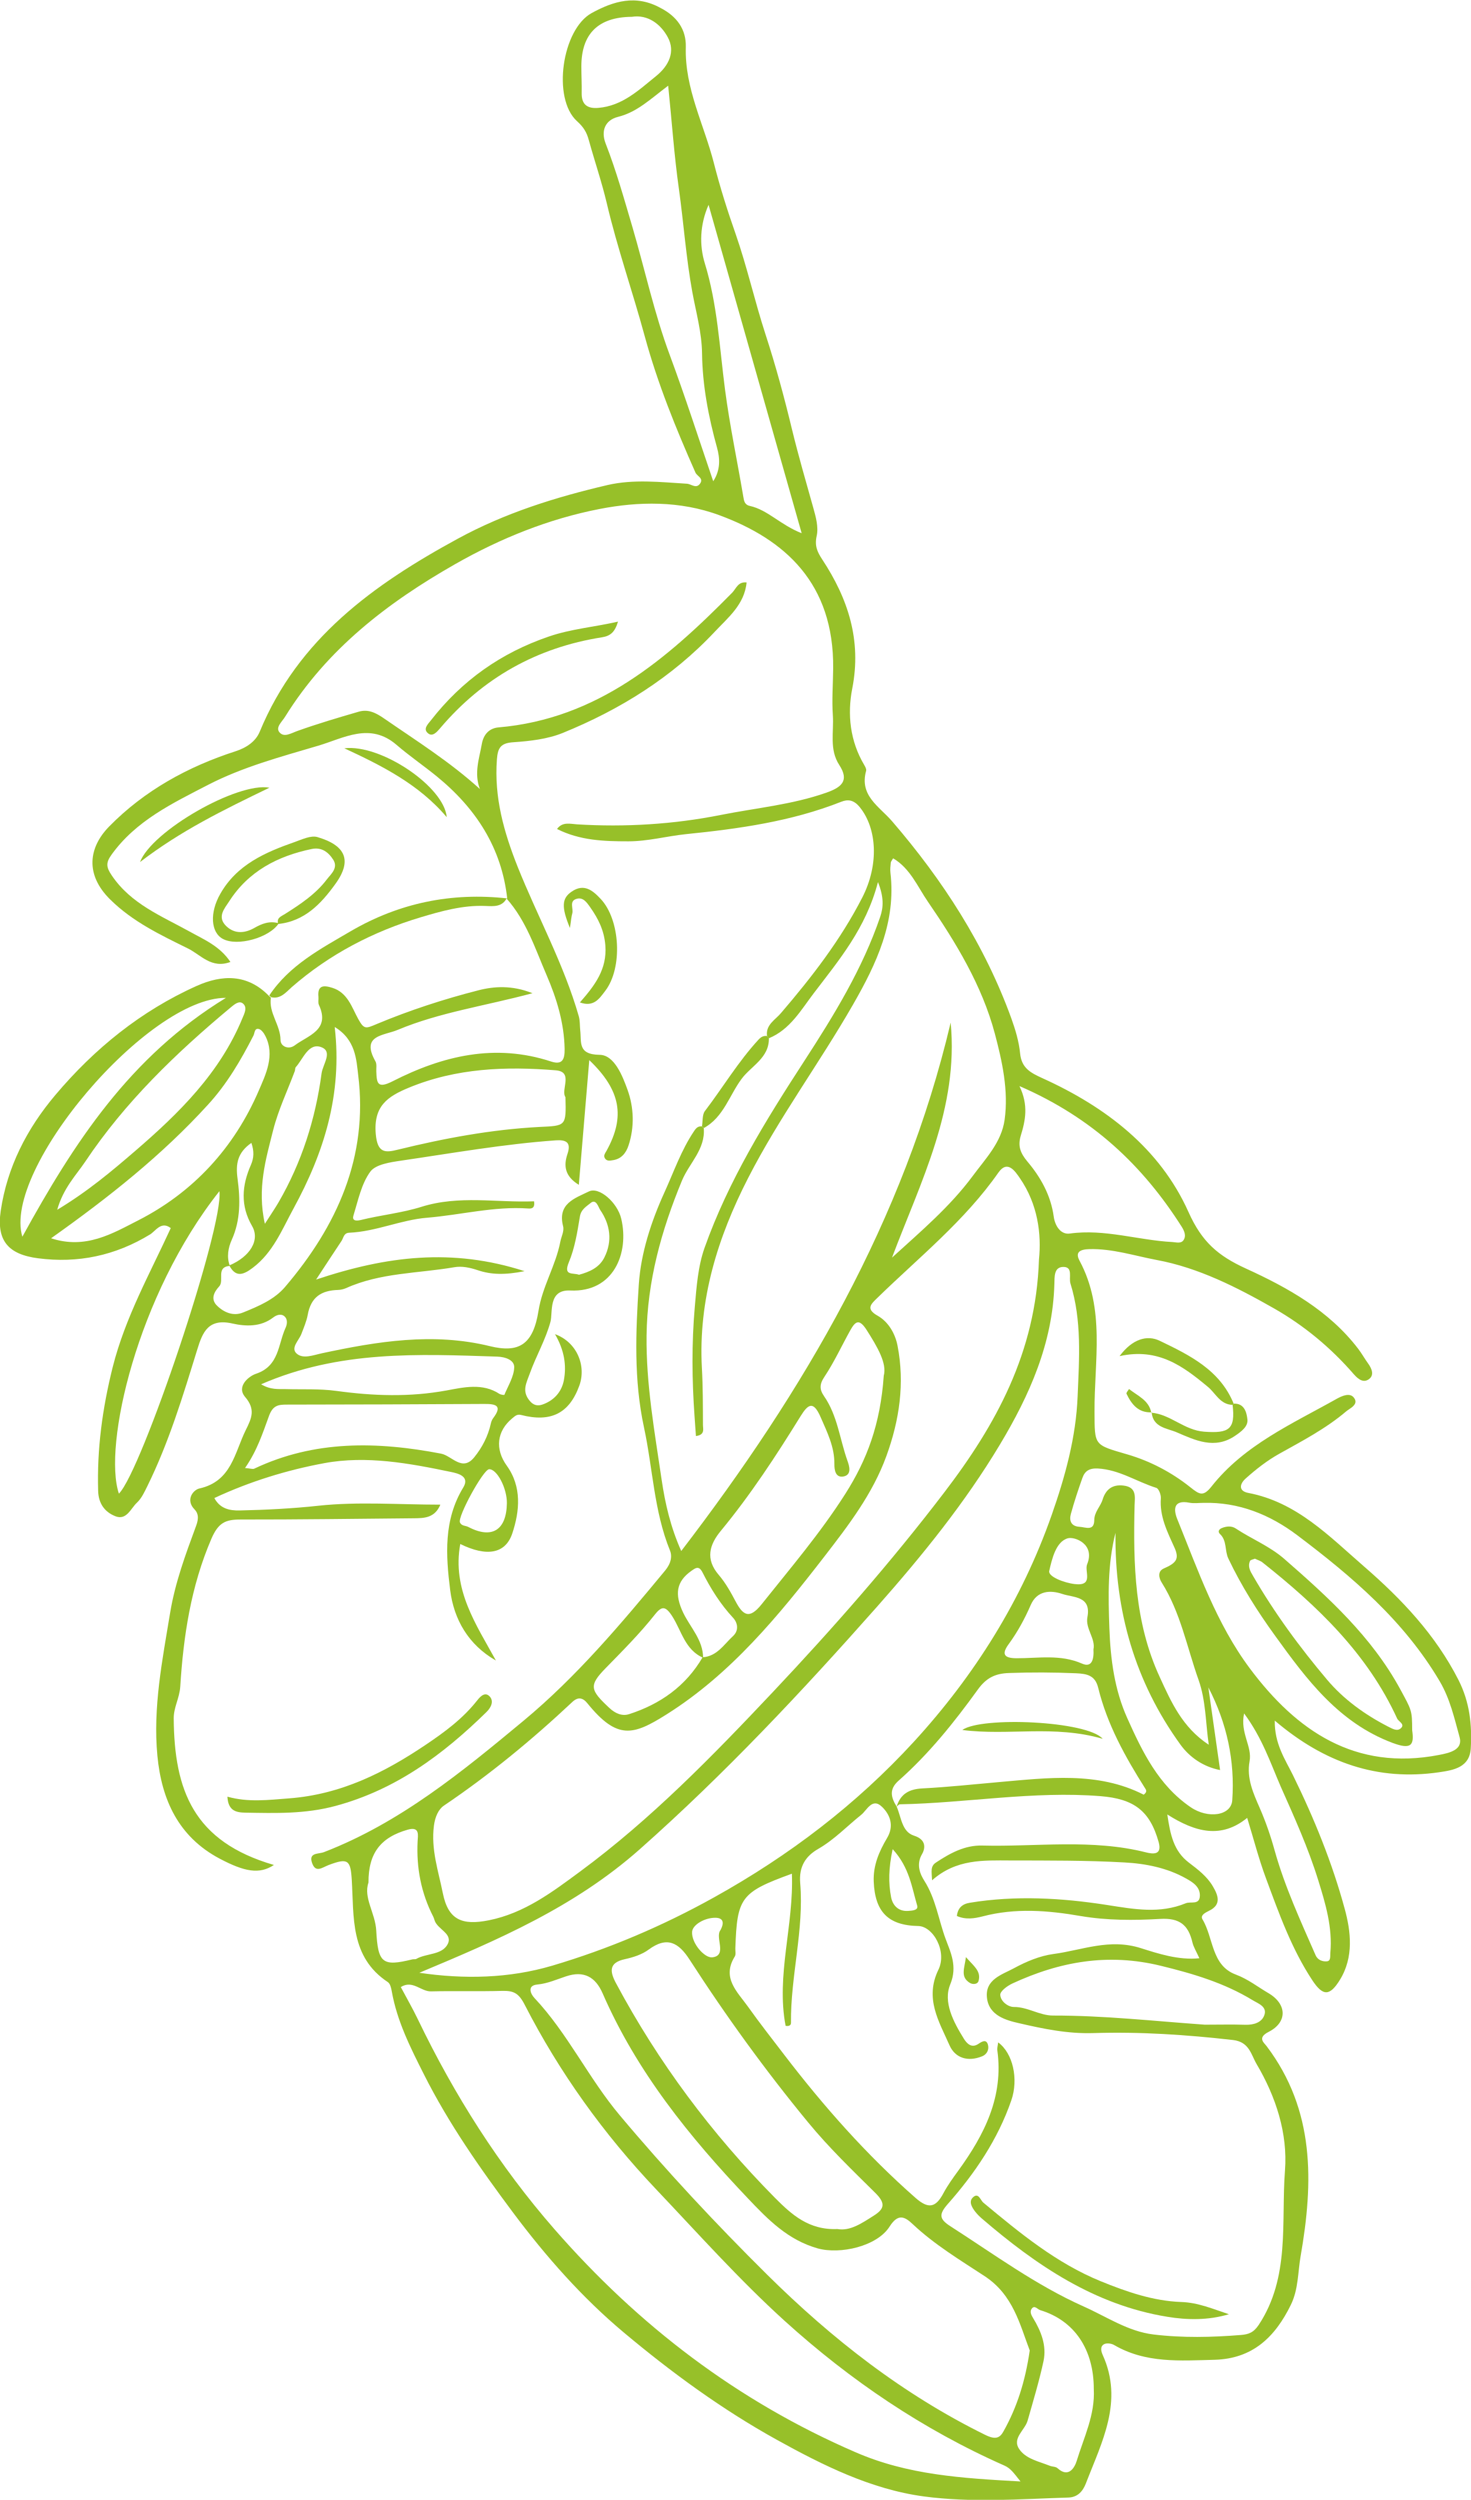
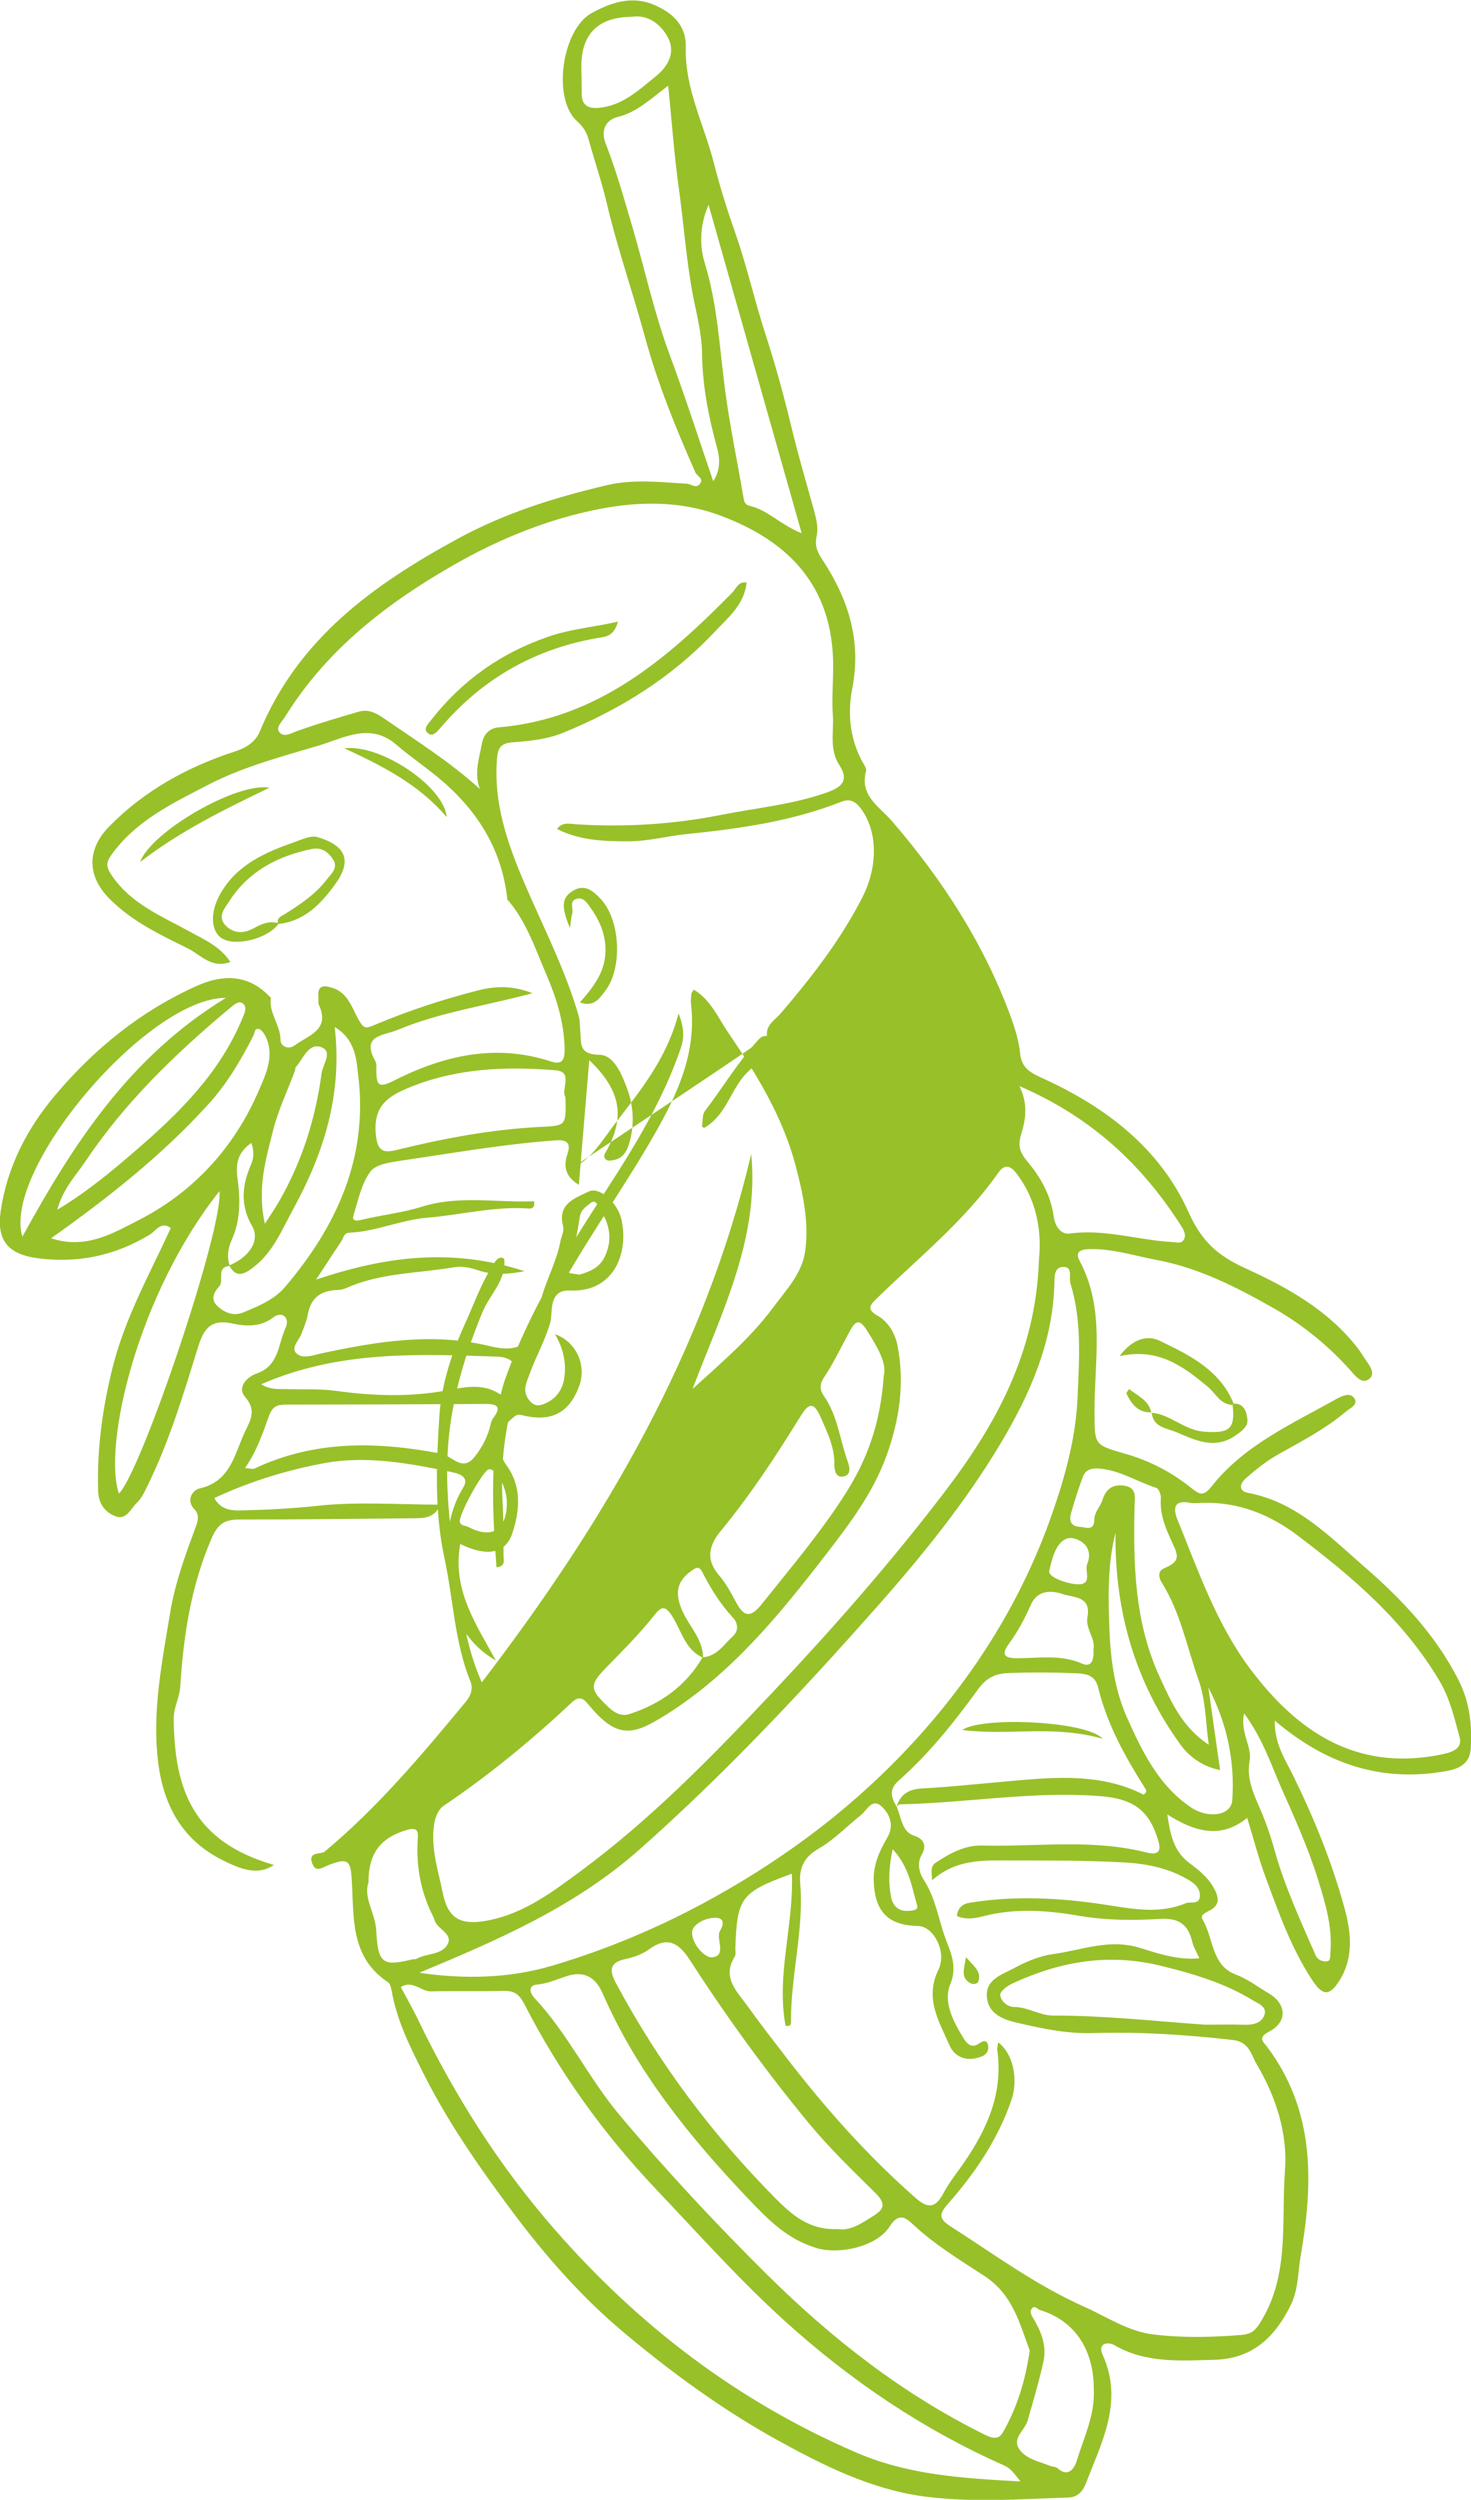
<svg xmlns="http://www.w3.org/2000/svg" version="1.1" id="Layer_1" x="0px" y="0px" viewBox="0 0 180.28 306.31" style="enable-background:new 0 0 180.28 306.31;" xml:space="preserve">
  <style type="text/css">
	.st0{fill:#97C029;}
</style>
  <g>
-     <path class="st0" d="M94,126.94c-0.17-1.38,1-1.96,1.7-2.79c3.78-4.41,7.32-8.98,9.98-14.18c2.07-4.04,1.79-8.45-0.29-11.04   c-0.78-0.98-1.52-0.99-2.31-0.68c-6.11,2.41-12.51,3.3-19,3.96c-2.35,0.24-4.65,0.88-7.07,0.88c-2.99,0-5.91-0.09-8.74-1.51   c0.65-0.92,1.64-0.62,2.45-0.57c5.92,0.36,11.83,0,17.61-1.15c4.31-0.86,8.74-1.25,12.94-2.73c1.88-0.66,2.84-1.47,1.59-3.39   c-1.25-1.92-0.65-4.05-0.79-6.08c-0.13-1.91,0.02-3.83,0.04-5.75c0.11-10.43-5.9-15.81-13.95-18.78   c-4.83-1.79-9.92-1.69-14.69-0.76c-6.18,1.2-12.11,3.58-17.66,6.74c-8.31,4.73-15.73,10.43-20.86,18.7   c-0.39,0.64-1.2,1.3-0.71,1.91c0.57,0.7,1.43,0.12,2.23-0.16c2.46-0.88,4.97-1.62,7.48-2.35c1.2-0.35,2.13,0.14,3.17,0.86   c3.94,2.72,8.01,5.27,11.69,8.61c-0.73-1.96-0.08-3.71,0.24-5.51c0.21-1.22,0.95-1.95,2.06-2.04c12.12-1.05,20.6-8.36,28.62-16.5   c0.5-0.51,0.71-1.38,1.77-1.26c-0.26,2.71-2.27,4.3-3.91,6.05c-5.23,5.57-11.59,9.53-18.62,12.39c-1.87,0.76-4.02,1-6.06,1.14   c-1.53,0.1-1.9,0.66-2.01,2.09c-0.35,4.63,0.84,8.88,2.53,13.14c2.45,6.13,5.67,11.95,7.5,18.33c0.16,0.55,0.12,1.16,0.18,1.73   c0.17,1.46-0.33,2.98,2.38,3.01c1.8,0.02,2.8,2.57,3.42,4.29c0.78,2.16,0.87,4.57,0.11,6.85c-0.28,0.83-0.81,1.58-1.83,1.76   c-0.42,0.07-0.85,0.18-1.08-0.27c-0.16-0.31,0.06-0.58,0.23-0.88c2.3-4.17,1.74-7.41-2.12-11.1c-0.43,5.16-0.84,10.08-1.28,15.28   c-1.78-1.09-1.86-2.4-1.39-3.79c0.5-1.47-0.24-1.74-1.43-1.66c-6.35,0.45-12.62,1.56-18.91,2.48c-1.35,0.2-3.15,0.45-3.82,1.35   c-1.1,1.5-1.5,3.53-2.07,5.37c-0.18,0.58,0.19,0.73,0.9,0.56c2.47-0.61,5.04-0.86,7.45-1.62c4.6-1.44,9.21-0.49,13.78-0.67   c0.15,0.89-0.36,0.91-0.72,0.88c-4.18-0.29-8.25,0.79-12.37,1.13c-3.23,0.26-6.28,1.7-9.56,1.84c-0.68,0.03-0.69,0.62-0.94,1   c-0.91,1.36-1.8,2.73-3.12,4.74c8.65-2.89,16.68-3.89,25.55-1.03c-2.4,0.48-4.11,0.43-5.71-0.11c-0.99-0.33-1.97-0.54-2.92-0.37   c-4.43,0.76-9.04,0.66-13.25,2.56c-0.3,0.13-0.64,0.21-0.96,0.22c-2.04,0.06-3.34,0.84-3.74,3.07c-0.13,0.73-0.48,1.56-0.77,2.32   c-0.31,0.81-1.35,1.71-0.59,2.4c0.79,0.72,2.06,0.19,3.11-0.03c6.81-1.46,13.64-2.57,20.58-0.87c3.57,0.87,5.3-0.19,5.96-4.34   c0.47-2.98,2.11-5.53,2.67-8.45c0.12-0.63,0.5-1.31,0.34-1.91c-0.7-2.77,1.43-3.41,3.17-4.26c1.24-0.61,3.49,1.35,3.96,3.35   c0.99,4.2-0.93,9.04-6.25,8.79c-2.75-0.13-2.11,2.68-2.43,3.85c-0.61,2.22-1.75,4.16-2.51,6.27c-0.43,1.21-1.04,2.2-0.02,3.41   c0.48,0.57,1,0.63,1.53,0.45c1.41-0.48,2.36-1.53,2.64-2.95c0.36-1.87,0.05-3.74-1.08-5.68c2.67,0.96,3.87,3.86,2.98,6.31   c-1.23,3.39-3.47,4.53-7.14,3.59c-0.49-0.13-0.75,0.14-1.08,0.41c-1.9,1.57-2.13,3.77-0.68,5.79c1.88,2.6,1.59,5.59,0.69,8.3   c-0.85,2.56-3.19,2.88-6.38,1.31c-1.02,5.58,1.93,9.84,4.37,14.28c-3.38-1.93-5.16-5.04-5.61-8.65c-0.53-4.24-0.82-8.58,1.61-12.56   c0.84-1.38-0.7-1.73-1.48-1.89c-5.12-1.07-10.36-2.04-15.53-1.09c-4.6,0.85-9.13,2.24-13.5,4.28c0.69,1.29,1.84,1.55,3.11,1.52   c3.23-0.07,6.43-0.23,9.67-0.58c4.85-0.52,9.79-0.13,14.92-0.13c-0.68,1.63-1.97,1.66-3.25,1.67c-7.08,0.06-14.17,0.16-21.25,0.15   c-1.84,0-2.71,0.38-3.57,2.38c-2.51,5.84-3.42,11.91-3.81,18.12c-0.09,1.37-0.81,2.54-0.8,3.87c0.07,8.82,2.43,15.1,12.28,17.96   c-1.77,1.18-3.6,0.83-6.62-0.76c-5.12-2.7-7.15-7.29-7.66-12.62c-0.56-5.89,0.6-11.69,1.56-17.51c0.61-3.69,1.87-7.1,3.14-10.54   c0.25-0.66,0.49-1.48-0.14-2.13c-1.17-1.19-0.15-2.41,0.58-2.57c3.96-0.88,4.31-4.38,5.7-7.18c0.72-1.45,1.21-2.52-0.09-4.04   c-1.09-1.28,0.44-2.54,1.34-2.84c2.85-0.95,2.69-3.61,3.62-5.63c0.19-0.41,0.29-1.04-0.14-1.41c-0.44-0.38-1.02-0.13-1.37,0.14   c-1.55,1.2-3.42,1.1-5.02,0.74c-2.92-0.65-3.63,1.03-4.29,3.18c-1.75,5.67-3.47,11.36-6.1,16.71c-0.36,0.73-0.72,1.53-1.3,2.07   c-0.76,0.71-1.27,2.21-2.66,1.65c-1.27-0.51-2.05-1.53-2.09-3.1c-0.15-5.15,0.52-10.1,1.78-15.15c1.54-6.11,4.55-11.45,7.12-17.05   c-1.18-0.9-1.85,0.36-2.54,0.78c-4.26,2.6-8.84,3.56-13.73,2.92c-3.68-0.48-5.1-2.19-4.57-5.81c0.79-5.37,3.21-10.07,6.69-14.19   c4.8-5.69,10.5-10.31,17.32-13.37c3.12-1.4,6.24-1.49,8.87,1.23c0.08,0.07,0.15,0.14,0.23,0.21c-0.29,1.87,1.17,3.33,1.18,5.18   c0,0.8,0.99,1.22,1.73,0.67c1.63-1.23,4.4-1.86,2.98-4.96c-0.13-0.28-0.03-0.66-0.06-0.99c-0.14-1.45,0.64-1.44,1.7-1.11   c1.89,0.59,2.39,2.41,3.18,3.83c0.72,1.29,0.91,1.18,2.28,0.6c4.02-1.68,8.2-3.04,12.42-4.12c1.93-0.5,4.14-0.65,6.65,0.35   c-5.85,1.57-11.37,2.34-16.51,4.49c-1.74,0.73-4.57,0.62-2.73,3.87c0.18,0.33,0.08,0.82,0.1,1.24c0.05,1.44,0.15,2.13,2,1.19   c6.14-3.13,12.56-4.67,19.42-2.42c1.38,0.45,1.68-0.25,1.66-1.54c-0.06-3.18-0.97-6.17-2.2-9.02c-1.4-3.24-2.49-6.69-4.92-9.41   l0.09,0.05c-0.68-6.27-3.85-11.11-8.64-15.02c-1.62-1.32-3.35-2.5-4.93-3.86c-3.25-2.81-6.48-0.82-9.59,0.1   c-4.59,1.36-9.26,2.6-13.53,4.81c-4.34,2.25-8.82,4.37-11.82,8.56c-0.71,0.99-0.64,1.53,0.04,2.53c2.35,3.49,6.08,4.96,9.53,6.87   c1.78,0.99,3.71,1.78,5.01,3.73c-2.33,0.87-3.63-0.88-5.2-1.65c-3.38-1.67-6.77-3.27-9.54-6.01c-3.1-3.06-2.64-6.38-0.11-8.95   c4.31-4.39,9.63-7.32,15.49-9.21c1.33-0.43,2.46-1.2,2.95-2.39c4.71-11.4,13.94-18.03,24.31-23.67c5.81-3.16,11.99-5.08,18.33-6.56   c3.15-0.73,6.47-0.36,9.71-0.16c0.53,0.03,1.13,0.65,1.6,0.01c0.51-0.68-0.35-0.92-0.55-1.38c-2.41-5.44-4.64-10.93-6.21-16.69   c-1.48-5.45-3.36-10.8-4.65-16.29c-0.62-2.63-1.49-5.15-2.2-7.73c-0.27-1-0.65-1.62-1.46-2.35c-3.06-2.78-1.83-11.24,1.8-13.24   c2.7-1.48,5.42-2.28,8.42-0.64C82.96,2,84.11,3.6,84.05,5.76c-0.15,5.09,2.25,9.52,3.45,14.26c0.74,2.91,1.65,5.79,2.65,8.63   c1.41,4.05,2.34,8.24,3.67,12.33c1.24,3.8,2.3,7.71,3.24,11.62c0.79,3.25,1.72,6.44,2.62,9.65c0.31,1.1,0.65,2.36,0.41,3.41   c-0.27,1.21,0.06,1.95,0.68,2.89c3.16,4.8,4.84,9.89,3.68,15.81c-0.62,3.15-0.28,6.45,1.47,9.38c0.12,0.21,0.28,0.5,0.23,0.7   c-0.85,3.06,1.59,4.35,3.18,6.19c6.22,7.22,11.34,15.13,14.61,24.14c0.5,1.39,0.94,2.85,1.08,4.31c0.18,1.8,1.28,2.37,2.73,3.03   c7.75,3.51,14.41,8.59,17.91,16.41c1.63,3.64,3.6,5.35,7.04,6.92c5.11,2.33,10.16,5.14,13.73,9.8c0.45,0.58,0.81,1.24,1.24,1.83   c0.48,0.66,0.78,1.47,0.06,1.95c-0.61,0.41-1.2,0.07-1.82-0.64c-2.8-3.23-6.08-5.96-9.81-8.08c-4.52-2.57-9.21-4.96-14.33-5.91   c-2.72-0.51-5.43-1.41-8.28-1.33c-1.07,0.03-1.77,0.33-1.19,1.41c3.19,5.93,1.8,12.3,1.84,18.52c0.02,4.19-0.09,4.02,4.05,5.23   c2.77,0.81,5.4,2.19,7.67,4c1.13,0.9,1.59,1.22,2.62-0.08c4.03-5.1,9.88-7.67,15.36-10.75c0.63-0.35,1.59-0.77,2.08-0.14   c0.67,0.85-0.51,1.32-0.94,1.69c-2.48,2.11-5.38,3.62-8.21,5.2c-1.5,0.84-2.82,1.88-4.09,3.01c-0.84,0.75-0.84,1.57,0.3,1.78   c5.95,1.13,9.93,5.32,14.21,9.03c4.6,3.99,8.74,8.36,11.55,13.88c1.38,2.71,1.68,5.51,1.51,8.4c-0.14,2.31-2.07,2.66-3.89,2.92   c-7.51,1.09-14.05-1.15-20.13-6.33c-0.05,2.86,1.31,4.81,2.24,6.71c2.59,5.28,4.8,10.71,6.33,16.35c0.76,2.77,1.13,5.93-0.59,8.71   c-1.23,1.99-2.06,2.02-3.35,0.09c-2.57-3.88-4.12-8.25-5.72-12.57c-0.88-2.37-1.51-4.83-2.29-7.37c-3.17,2.57-6.31,1.79-9.79-0.42   c0.37,2.52,0.79,4.48,2.63,5.89c1.09,0.83,2.21,1.67,2.93,2.88c0.66,1.11,1.14,2.28-0.46,3.04c-0.49,0.24-1.08,0.56-0.79,1.04   c1.37,2.27,1.07,5.65,4.09,6.77c1.5,0.56,2.7,1.52,4.02,2.29c2.26,1.34,2.31,3.56,0,4.73c-1.44,0.73-0.56,1.33-0.24,1.76   c5.92,7.85,5.74,16.65,4.16,25.71c-0.35,2.01-0.26,4.07-1.21,6c-1.93,3.93-4.67,6.58-9.33,6.71c-4.22,0.11-8.45,0.45-12.32-1.81   c-0.32-0.19-0.87-0.26-1.19-0.12c-0.57,0.27-0.4,0.91-0.21,1.33c2.58,5.68-0.1,10.67-2.06,15.75c-0.37,0.96-1.01,1.7-2.15,1.73   c-5.91,0.19-11.89,0.65-17.73-0.14c-6.44-0.87-12.33-3.8-18-6.94c-6.7-3.71-12.87-8.22-18.72-13.12   c-5.14-4.3-9.58-9.34-13.61-14.73c-4.03-5.4-7.88-10.89-10.92-16.93c-1.65-3.27-3.3-6.53-3.94-10.19   c-0.07-0.39-0.19-0.92-0.48-1.11c-4.65-3.08-4.14-7.97-4.42-12.55c-0.15-2.41-0.47-2.69-2.84-1.79c-0.77,0.29-1.57,1-2.01-0.22   c-0.49-1.35,0.77-1.1,1.46-1.37c9.31-3.6,16.89-9.82,24.44-16.09c6.54-5.43,11.96-11.89,17.35-18.4c0.73-0.88,0.89-1.75,0.6-2.46   c-1.97-4.85-2.1-10.05-3.18-15.06c-1.27-5.88-1.02-11.73-0.64-17.55c0.25-3.82,1.51-7.69,3.13-11.25c1.16-2.54,2.07-5.21,3.66-7.56   c0.28-0.41,0.5-0.59,0.95-0.55c0.07,0.07,0.15,0.14,0.22,0.21c0.22,2.59-1.78,4.29-2.67,6.43c-2.53,6.11-4.26,12.34-4.34,18.98   c-0.07,5.97,0.99,11.82,1.85,17.69c0.43,2.93,1.1,5.81,2.4,8.72c15.08-19.68,27.3-40.52,33.02-64.75c1,10.5-3.67,19.47-7.19,28.8   c3.52-3.21,7.09-6.22,9.89-10c1.58-2.14,3.52-4.12,3.91-6.88c0.5-3.6-0.3-7.19-1.2-10.58c-1.57-5.9-4.77-11.15-8.2-16.15   c-1.25-1.81-2.16-4.08-4.26-5.32c-0.15,0.26-0.27,0.39-0.29,0.53c-0.04,0.41-0.09,0.84-0.04,1.25c0.7,6.01-1.69,11.1-4.58,16.13   c-4.12,7.19-9.08,13.87-12.86,21.26c-3.74,7.29-6.12,14.94-5.67,23.27c0.13,2.33,0.12,4.66,0.13,6.99c0,0.48,0.28,1.22-0.86,1.36   c-0.06-0.82-0.11-1.62-0.17-2.42c-0.32-4.46-0.36-8.94,0.03-13.39c0.21-2.44,0.39-4.98,1.2-7.26c2.92-8.22,7.48-15.59,12.21-22.87   c3.64-5.61,7.15-11.32,9.32-17.7c0.38-1.11,0.47-2.38-0.28-4.24c-1.48,5.7-4.83,9.62-7.89,13.65c-1.53,2.01-2.89,4.43-5.48,5.49   C94.15,127.11,94.08,127.02,94,126.94z M86.17,203.13c-2.22-0.97-2.65-3.32-3.78-5.08c-0.82-1.28-1.29-1.27-2.11-0.24   c-1.85,2.34-3.95,4.44-6.03,6.57c-2.13,2.17-1.92,2.7,0.43,4.9c0.78,0.73,1.61,1.02,2.42,0.76c3.82-1.23,6.95-3.43,9.01-6.97   c1.76-0.11,2.61-1.57,3.73-2.6c0.73-0.68,0.58-1.62,0-2.24c-1.54-1.66-2.73-3.55-3.74-5.55c-0.44-0.88-0.86-0.55-1.35-0.21   c-1.89,1.33-2.09,2.89-1.02,5.14C84.6,199.42,86.16,200.94,86.17,203.13z M28.17,155.11c-1.76,0.15-0.64,1.79-1.31,2.52   c-0.66,0.72-1.07,1.58-0.25,2.37c0.86,0.83,2,1.31,3.19,0.82c1.87-0.76,3.81-1.57,5.13-3.12c6.37-7.47,10.21-15.92,8.97-25.96   c-0.23-1.88-0.29-4.33-2.88-5.9c0.96,8.28-1.34,15.44-5.03,22.21c-1.42,2.6-2.53,5.46-5.07,7.34c-1.14,0.85-2.04,1.14-2.82-0.33   c2.54-1.07,3.79-3.1,2.8-4.82c-1.46-2.51-1.26-4.98-0.15-7.5c0.37-0.84,0.41-1.67,0.06-2.7c-1.7,1.19-1.94,2.55-1.7,4.36   c0.34,2.52,0.4,5.08-0.72,7.55C27.98,152.86,27.75,154.02,28.17,155.11z M109.89,221.37c0.47-1.56,1.54-2.15,3.15-2.23   c3.12-0.16,6.24-0.5,9.33-0.77c5.97-0.52,12.17-1.34,17.8,1.54c0.39-0.32,0.35-0.5,0.19-0.75c-2.45-3.87-4.67-7.85-5.77-12.35   c-0.37-1.53-1.38-1.72-2.72-1.78c-2.75-0.12-5.48-0.13-8.23-0.03c-1.71,0.06-2.79,0.62-3.81,2.04c-2.89,4-5.98,7.86-9.69,11.14   C108.91,219.26,109.21,220.25,109.89,221.37c0.57,1.29,0.63,3.09,2.13,3.56c1.51,0.48,1.4,1.53,0.98,2.26   c-0.75,1.28-0.23,2.46,0.29,3.28c1.39,2.19,1.73,4.74,2.59,7.08c0.6,1.63,1.5,3.37,0.58,5.6c-0.9,2.17,0.39,4.6,1.66,6.65   c0.37,0.6,0.95,1.22,1.81,0.63c0.45-0.31,0.96-0.58,1.15,0.12c0.15,0.55-0.08,1.16-0.73,1.42c-1.71,0.69-3.28,0.23-3.98-1.35   c-1.28-2.91-3.08-5.74-1.36-9.27c1.08-2.22-0.63-5.31-2.47-5.35c-3.69-0.07-5.31-1.74-5.46-5.45c-0.08-2,0.67-3.7,1.64-5.34   c0.87-1.46,0.4-2.82-0.62-3.81c-1.21-1.18-1.85,0.42-2.56,0.98c-1.75,1.4-3.28,3.03-5.26,4.17c-1.52,0.87-2.39,2.14-2.21,4.2   c0.48,5.74-1.19,11.37-1.13,17.11c0,0.25-0.17,0.46-0.66,0.37c-1.18-6.18,1.02-12.33,0.77-18.64c-6.26,2.28-6.72,2.91-6.93,9.16   c-0.01,0.33,0.09,0.74-0.07,0.99c-1.63,2.62,0.32,4.32,1.61,6.13c1.43,2.01,2.96,3.96,4.46,5.92c4.84,6.32,10.09,12.26,16.09,17.53   c1.56,1.37,2.46,1.2,3.39-0.54c0.53-1,1.2-1.92,1.87-2.84c3.18-4.39,5.54-9.03,4.76-14.7c-0.04-0.29,0.06-0.6,0.1-0.98   c1.81,1.32,2.52,4.49,1.61,7.11c-1.66,4.8-4.46,8.93-7.78,12.69c-1.13,1.28-1.04,1.85,0.29,2.71c5.36,3.44,10.51,7.24,16.36,9.85   c2.81,1.25,5.44,3.06,8.56,3.43c3.56,0.43,7.15,0.35,10.73,0.06c0.93-0.08,1.53-0.29,2.16-1.23c3.87-5.85,2.74-12.56,3.22-18.92   c0.35-4.55-1.11-9.04-3.48-13.05c-0.68-1.16-0.89-2.71-2.88-2.94c-5.7-0.65-11.4-1.03-17.13-0.85c-3.12,0.1-6.13-0.52-9.1-1.21   c-1.58-0.36-3.68-0.93-3.93-3.09c-0.27-2.29,1.86-2.86,3.33-3.66c1.49-0.81,3.16-1.51,4.82-1.73c3.52-0.47,6.86-1.94,10.7-0.72   c2.13,0.67,4.61,1.5,7.18,1.24c-0.37-0.82-0.72-1.37-0.86-1.97c-0.5-2.13-1.59-2.99-3.95-2.85c-3.23,0.19-6.55,0.19-9.72-0.35   c-4.06-0.7-8.02-1.01-12.03,0.04c-1.01,0.26-2.09,0.43-3.16-0.05c0.12-1,0.67-1.47,1.59-1.62c5.61-0.92,11.26-0.59,16.79,0.27   c3.33,0.52,6.47,1.11,9.68-0.21c0.61-0.25,1.69,0.26,1.72-0.92c0.03-1.13-0.93-1.69-1.72-2.13c-2.32-1.3-4.95-1.81-7.54-1.95   c-4.65-0.26-9.32-0.23-13.99-0.24c-3.27-0.01-6.6-0.2-9.57,2.43c-0.05-1.1-0.23-1.71,0.48-2.18c1.73-1.14,3.52-2.13,5.66-2.08   c6.7,0.17,13.45-0.84,20.09,0.84c0.88,0.22,1.98,0.33,1.54-1.26c-1.08-3.86-3.05-5.3-7.11-5.63c-8.25-0.66-16.4,0.84-24.62,1   C110.16,221.09,110.03,221.27,109.89,221.37z M127.33,154.35c0.32-3.14-0.13-6.78-2.34-9.99c-0.6-0.87-1.52-2.26-2.63-0.68   c-4.13,5.91-9.73,10.38-14.82,15.34c-0.78,0.76-1.49,1.35,0.02,2.2c1.37,0.77,2.17,2.27,2.44,3.68c0.89,4.59,0.24,9.09-1.36,13.49   c-1.68,4.64-4.63,8.48-7.58,12.3c-5.63,7.28-11.46,14.4-19.37,19.38c-4.08,2.57-6.03,3.17-9.71-1.37c-0.56-0.69-1.14-0.8-1.83-0.16   c-4.93,4.63-10.14,8.92-15.75,12.71c-0.65,0.44-1.07,1.33-1.22,2.45c-0.38,2.91,0.55,5.57,1.09,8.27c0.66,3.28,2.35,3.98,5.63,3.33   c4.37-0.87,7.8-3.47,11.2-5.98c8.7-6.42,16.2-14.12,23.61-21.98c7.4-7.85,14.5-15.93,21.03-24.49   C122.03,174.61,126.96,165.74,127.33,154.35z M51.39,241.73c5.48,0.8,10.97,0.7,16.29-0.87c6.91-2.05,13.49-4.84,19.85-8.38   c9.19-5.11,17.4-11.36,24.47-19.06c7.45-8.13,13.24-17.37,16.9-27.81c1.64-4.68,2.97-9.49,3.17-14.52   c0.19-4.64,0.53-9.28-0.88-13.82c-0.22-0.72,0.33-2-0.82-2.03c-1.23-0.03-1.12,1.22-1.15,2.12c-0.21,7.23-3.04,13.59-6.67,19.64   c-4.29,7.16-9.55,13.64-15.04,19.85c-9.2,10.39-18.67,20.5-29.11,29.75C70.38,233.7,61.02,237.7,51.39,241.73z M125.07,304.06   c-0.85-1.07-1.21-1.6-1.96-1.94c-9.97-4.41-18.88-10.43-26.95-17.74c-5.58-5.06-10.57-10.66-15.75-16.12   c-6.45-6.8-11.85-14.32-16.11-22.62c-0.74-1.44-1.37-1.72-2.74-1.69c-2.91,0.08-5.83-0.01-8.74,0.06c-1.23,0.03-2.25-1.44-3.7-0.53   c0.74,1.39,1.46,2.64,2.08,3.93c4.48,9.3,9.96,17.96,16.75,25.74c10.3,11.8,22.42,21.07,36.9,27.33   C111.25,303.26,117.81,303.66,125.07,304.06z M126.2,288.01c-1.21-3.17-2.02-6.81-5.53-9.11c-3.02-1.98-6.14-3.86-8.8-6.36   c-0.97-0.92-1.79-1.37-2.84,0.28c-1.54,2.44-6.08,3.45-8.82,2.68c-3.64-1.03-6.07-3.51-8.55-6.13c-7.15-7.52-13.61-15.5-17.8-25.11   c-0.89-2.04-2.31-2.81-4.47-2.1c-1.16,0.38-2.27,0.89-3.54,1.01c-1.32,0.12-0.78,1.2-0.36,1.64c4.1,4.36,6.64,9.84,10.48,14.4   c5.71,6.8,11.75,13.27,18.05,19.51c7.95,7.87,16.63,14.66,26.72,19.63c1.35,0.67,1.83,0.32,2.25-0.44   C124.64,294.97,125.65,291.79,126.2,288.01z M102.63,273.13c1.55,0.28,2.99-0.71,4.44-1.63c1.34-0.84,1.49-1.53,0.19-2.81   c-2.81-2.78-5.66-5.52-8.18-8.58c-5.26-6.38-10.1-13.07-14.58-20.01c-1.34-2.07-2.74-2.87-4.99-1.22c-0.82,0.61-1.9,0.96-2.92,1.18   c-1.99,0.43-1.86,1.51-1.11,2.92c5.2,9.73,11.73,18.47,19.48,26.31C97.01,271.35,99.12,273.28,102.63,273.13z M147.49,184.15   c-0.58,0-1.17,0.09-1.73-0.02c-2.02-0.39-1.93,0.91-1.47,2.03c2.55,6.29,4.79,12.79,8.89,18.28c5.73,7.67,12.92,12.58,23.17,10.6   c1.31-0.25,2.97-0.62,2.53-2.19c-0.64-2.3-1.15-4.65-2.43-6.83c-4.38-7.43-10.75-12.84-17.47-17.91   C155.62,185.58,151.81,184.04,147.49,184.15z M108.31,168.57c0.41-1.51-0.77-3.51-2.09-5.59c-0.95-1.5-1.42-1.03-2.03,0.06   c-1.05,1.89-1.96,3.87-3.15,5.66c-0.62,0.92-0.61,1.56-0.05,2.37c1.66,2.39,1.93,5.3,2.88,7.95c0.21,0.59,0.55,1.67-0.46,1.89   c-1.01,0.21-1.16-0.77-1.15-1.52c0.02-2.1-0.88-3.89-1.69-5.75c-0.89-2.04-1.53-1.6-2.46-0.1c-3,4.85-6.12,9.62-9.76,14.03   c-1.4,1.69-1.94,3.46-0.26,5.41c0.82,0.96,1.46,2.1,2.05,3.22c0.91,1.72,1.68,2.27,3.19,0.39c3.53-4.43,7.19-8.71,10.26-13.53   C106.25,178.88,107.89,174.54,108.31,168.57z M87.41,58.97c0.92-1.4,0.82-2.84,0.47-4.1c-1.05-3.8-1.79-7.63-1.84-11.56   c-0.03-2.57-0.74-5.05-1.19-7.51c-0.77-4.21-1.06-8.46-1.65-12.68c-0.58-4.1-0.86-8.24-1.31-12.62c-2.18,1.64-3.81,3.24-6.15,3.82   c-1.56,0.39-2.12,1.69-1.52,3.25c1.31,3.36,2.27,6.81,3.29,10.26c1.53,5.22,2.67,10.55,4.57,15.66   C83.98,48.61,85.65,53.81,87.41,58.97z M124.94,133.08c1.13,2.35,0.73,4.22,0.16,6.08c-0.38,1.26-0.06,2.13,0.85,3.21   c1.6,1.9,2.84,4.12,3.19,6.7c0.15,1.11,0.84,2.24,1.97,2.08c4.29-0.59,8.37,0.82,12.57,1.04c0.48,0.03,1.07,0.23,1.38-0.25   c0.35-0.54,0.06-1.15-0.24-1.63C140.07,142.84,133.91,136.96,124.94,133.08z M147.65,248.09c1.66,0,3.32-0.04,4.98,0.01   c1,0.03,1.96-0.26,2.3-1.12c0.44-1.09-0.73-1.48-1.41-1.89c-3.48-2.12-7.29-3.25-11.27-4.22c-6.44-1.57-12.32-0.53-18.15,2.16   c-0.75,0.35-1.51,0.98-1.51,1.38c0.01,0.79,0.93,1.51,1.66,1.51c1.71-0.01,3.15,1.05,4.8,1.05   C135.27,246.96,141.45,247.65,147.65,248.09z M69.3,134.44c-0.61-0.91,1.02-3.11-1.18-3.29c-6.12-0.5-12.2-0.28-18.02,2.13   c-2.59,1.07-4.33,2.24-4.05,5.64c0.2,2.44,1.2,2.33,2.76,1.94c5.68-1.39,11.42-2.46,17.27-2.77C69.39,137.94,69.39,138,69.3,134.44   z M30.03,179.88c0.65,0.05,0.94,0.17,1.13,0.08c7.4-3.51,15.08-3.34,22.9-1.84c1.33,0.26,2.6,2.28,4.08,0.42   c0.96-1.19,1.67-2.56,2.01-4.09c0.05-0.24,0.15-0.49,0.29-0.68c1.17-1.54,0.33-1.75-1.08-1.74c-8.07,0.05-16.15,0.07-24.22,0.08   c-1.05,0-1.7,0.1-2.17,1.38C32.2,175.59,31.51,177.76,30.03,179.88z M6.26,151.73c4.25,1.39,7.53-0.59,10.61-2.16   c6.82-3.46,11.84-8.94,14.85-15.95c0.83-1.93,2.01-4.3,0.8-6.68c-0.17-0.34-0.47-0.76-0.78-0.85c-0.56-0.15-0.51,0.47-0.68,0.81   c-1.55,3.02-3.24,5.92-5.57,8.46C19.84,141.56,13.35,146.7,6.26,151.73z M148.14,213.79c-0.38-2.65-0.36-5.44-1.24-7.92   c-1.43-4.01-2.21-8.29-4.54-11.98c-0.29-0.46-0.56-1.34,0.27-1.7c1.59-0.69,1.92-1.21,1.29-2.6c-0.87-1.92-1.82-3.79-1.65-6.01   c0.03-0.42-0.26-1.18-0.56-1.27c-2.4-0.75-4.53-2.23-7.16-2.37c-1.04-0.05-1.58,0.29-1.89,1.14c-0.52,1.46-1.01,2.94-1.42,4.43   c-0.22,0.8,0.01,1.51,1.04,1.57c0.75,0.04,1.82,0.59,1.83-0.83c0.01-1,0.75-1.63,1.02-2.5c0.37-1.19,1.14-1.89,2.56-1.72   c1.66,0.2,1.39,1.41,1.36,2.43c-0.17,7.2-0.02,14.33,3.09,21.05C143.55,208.59,144.92,211.67,148.14,213.79z M98.25,65.34   c-3.88-13.67-7.64-26.96-11.41-40.24c-1.08,2.44-1.13,4.97-0.47,7.13c1.56,5.07,1.81,10.32,2.48,15.46   c0.58,4.44,1.51,8.8,2.25,13.19c0.08,0.48,0.15,0.97,0.79,1.11C94.1,62.48,95.6,64.29,98.25,65.34z M26.89,145.96   c-10.11,12.76-14.27,31.2-12.32,37.06C17.35,180.3,27.44,150.33,26.89,145.96z M136.71,187.82c-0.98,3.87-0.89,7.76-0.75,11.69   c0.14,3.82,0.63,7.54,2.19,11.01c1.85,4.13,3.83,8.23,7.77,10.92c2.12,1.45,4.96,1.06,5.1-0.84c0.34-4.84-0.65-9.45-2.93-13.84   c0.47,3.33,0.95,6.67,1.44,10.13c-2.07-0.4-3.74-1.58-4.84-3.09C139.1,206.09,136.6,197.38,136.71,187.82z M7.01,148.24   c3.8-2.29,6.7-4.75,9.57-7.22c5.35-4.61,10.35-9.52,13.12-16.23c0.26-0.63,0.65-1.35,0.07-1.83c-0.47-0.39-1.07,0.13-1.49,0.48   c-6.7,5.58-12.96,11.61-17.82,18.88C9.34,143.99,7.78,145.54,7.01,148.24z M134.05,292.75c0.01-4.87-2.37-8.41-6.56-9.68   c-0.34-0.1-0.71-0.68-1.06-0.16c-0.21,0.31-0.1,0.67,0.16,1.09c0.98,1.61,1.71,3.39,1.3,5.31c-0.53,2.46-1.26,4.87-1.95,7.3   c-0.34,1.18-1.93,2.15-1.03,3.48c0.82,1.22,2.41,1.51,3.75,2.05c0.3,0.12,0.72,0.09,0.94,0.29c1.37,1.26,2.11-0.1,2.35-0.87   C132.83,298.67,134.22,295.89,134.05,292.75z M32,169.62c1.19,0.7,2.1,0.57,2.98,0.59c2.08,0.06,4.18-0.06,6.23,0.22   c4.53,0.62,9,0.78,13.55-0.06c2.06-0.38,4.38-0.93,6.44,0.42c0.17,0.11,0.59,0.16,0.61,0.13c0.46-1.11,1.17-2.23,1.21-3.37   c0.03-0.92-1.12-1.29-2.08-1.32C51.28,165.92,41.6,165.44,32,169.62z M45.16,230.68c-0.65,1.84,0.84,3.75,0.95,5.87   c0.21,4.03,0.77,4.43,4.42,3.54c0.16-0.04,0.36,0.01,0.49-0.06c1.25-0.71,3.14-0.46,3.84-1.8c0.68-1.29-1.23-1.81-1.59-2.9   c-0.05-0.16-0.1-0.32-0.17-0.47c-1.49-2.9-2.08-5.98-1.92-9.23c0.04-0.75,0.29-1.85-1.19-1.44   C46.67,225.13,45.14,227.05,45.16,230.68z M77.44,2.06c-4.15,0.03-6.2,2.11-6.19,6.1c0,1.08,0.06,2.16,0.04,3.24   c-0.03,1.42,0.7,1.93,2.03,1.82c2.95-0.24,4.96-2.18,7.09-3.9c1.57-1.27,2.37-2.98,1.45-4.72C80.99,2.96,79.41,1.75,77.44,2.06z    M152.47,209.95c-0.51,2.43,1.02,4.02,0.67,5.88c-0.38,2.07,0.47,3.93,1.24,5.69c0.75,1.72,1.34,3.43,1.84,5.24   c1.24,4.43,3.17,8.61,5.01,12.81c0.27,0.62,0.86,0.8,1.38,0.76c0.51-0.04,0.4-0.63,0.43-1.03c0.29-3.1-0.6-6.07-1.49-8.93   c-1.21-3.91-2.91-7.68-4.58-11.43C155.71,216.04,154.71,212.98,152.47,209.95z M27.69,122.27c-9.55-0.05-27.44,21.01-24.95,29.27   C9.05,140.05,15.92,129.46,27.69,122.27z M32.46,149.96c0.76-1.19,1.25-1.9,1.68-2.64c2.84-4.9,4.52-10.19,5.27-15.79   c0.15-1.13,1.42-2.68-0.04-3.22c-1.56-0.57-2.2,1.42-3.12,2.45c-0.1,0.11-0.06,0.32-0.12,0.48c-0.9,2.41-2.02,4.75-2.65,7.23   C32.59,142.01,31.49,145.6,32.46,149.96z M134.01,202.11c0.28-1.33-1.01-2.53-0.74-3.96c0.49-2.6-1.71-2.38-3.05-2.83   c-1.5-0.51-3.13-0.43-3.9,1.35c-0.74,1.7-1.61,3.3-2.7,4.79c-0.89,1.21-0.59,1.72,0.94,1.73c2.69,0.01,5.4-0.51,8.06,0.66   C133.84,204.39,134.08,203.26,134.01,202.11z M62.12,184.2c0.03-1.84-1.22-4.22-2.18-4.17c-0.72,0.04-3.89,5.84-3.57,6.52   c0.21,0.46,0.68,0.37,1.02,0.55C60.27,188.61,62.07,187.52,62.12,184.2z M70.96,156.2c1.3-0.35,2.49-0.88,3.11-2.12   c1.01-2.02,0.72-4.04-0.53-5.85c-0.19-0.28-0.48-1.4-1.16-0.82c-0.49,0.41-1.16,0.76-1.31,1.65c-0.31,1.9-0.62,3.85-1.35,5.6   C69,156.39,70.22,155.92,70.96,156.2z M133.23,191.69c1.02-2.5-1.53-3.43-2.36-3.2c-1.46,0.4-1.95,2.55-2.28,4   c-0.16,0.69,1.79,1.45,3.12,1.61C134.08,194.39,132.89,192.53,133.23,191.69z M109.4,226.58c-0.5,2.34-0.53,4.13-0.19,5.89   c0.19,0.98,0.87,1.76,2.08,1.68c0.5-0.03,1.28-0.07,1.12-0.64C111.75,231.28,111.47,228.84,109.4,226.58z M88.3,236.5   c0.57-1.07,0.19-1.51-0.64-1.51c-1.29-0.01-2.78,0.85-2.84,1.72c-0.09,1.4,1.52,3.22,2.46,3.13   C89.19,239.64,87.59,237.38,88.3,236.5z" />
-     <path class="st0" d="M27.87,220.15c2.55,0.72,5.01,0.4,7.55,0.21c6.36-0.48,11.68-3.15,16.76-6.57c2.26-1.52,4.47-3.14,6.21-5.32   c0.3-0.38,0.93-1.23,1.55-0.67c0.66,0.6,0.25,1.42-0.32,1.98c-5.32,5.21-11.11,9.52-18.52,11.51c-3.72,1-7.33,0.88-11.03,0.82   C28.92,222.09,27.96,221.88,27.87,220.15z" />
+     <path class="st0" d="M94,126.94c-0.17-1.38,1-1.96,1.7-2.79c3.78-4.41,7.32-8.98,9.98-14.18c2.07-4.04,1.79-8.45-0.29-11.04   c-0.78-0.98-1.52-0.99-2.31-0.68c-6.11,2.41-12.51,3.3-19,3.96c-2.35,0.24-4.65,0.88-7.07,0.88c-2.99,0-5.91-0.09-8.74-1.51   c0.65-0.92,1.64-0.62,2.45-0.57c5.92,0.36,11.83,0,17.61-1.15c4.31-0.86,8.74-1.25,12.94-2.73c1.88-0.66,2.84-1.47,1.59-3.39   c-1.25-1.92-0.65-4.05-0.79-6.08c-0.13-1.91,0.02-3.83,0.04-5.75c0.11-10.43-5.9-15.81-13.95-18.78   c-4.83-1.79-9.92-1.69-14.69-0.76c-6.18,1.2-12.11,3.58-17.66,6.74c-8.31,4.73-15.73,10.43-20.86,18.7   c-0.39,0.64-1.2,1.3-0.71,1.91c0.57,0.7,1.43,0.12,2.23-0.16c2.46-0.88,4.97-1.62,7.48-2.35c1.2-0.35,2.13,0.14,3.17,0.86   c3.94,2.72,8.01,5.27,11.69,8.61c-0.73-1.96-0.08-3.71,0.24-5.51c0.21-1.22,0.95-1.95,2.06-2.04c12.12-1.05,20.6-8.36,28.62-16.5   c0.5-0.51,0.71-1.38,1.77-1.26c-0.26,2.71-2.27,4.3-3.91,6.05c-5.23,5.57-11.59,9.53-18.62,12.39c-1.87,0.76-4.02,1-6.06,1.14   c-1.53,0.1-1.9,0.66-2.01,2.09c-0.35,4.63,0.84,8.88,2.53,13.14c2.45,6.13,5.67,11.95,7.5,18.33c0.16,0.55,0.12,1.16,0.18,1.73   c0.17,1.46-0.33,2.98,2.38,3.01c1.8,0.02,2.8,2.57,3.42,4.29c0.78,2.16,0.87,4.57,0.11,6.85c-0.28,0.83-0.81,1.58-1.83,1.76   c-0.42,0.07-0.85,0.18-1.08-0.27c-0.16-0.31,0.06-0.58,0.23-0.88c2.3-4.17,1.74-7.41-2.12-11.1c-0.43,5.16-0.84,10.08-1.28,15.28   c-1.78-1.09-1.86-2.4-1.39-3.79c0.5-1.47-0.24-1.74-1.43-1.66c-6.35,0.45-12.62,1.56-18.91,2.48c-1.35,0.2-3.15,0.45-3.82,1.35   c-1.1,1.5-1.5,3.53-2.07,5.37c-0.18,0.58,0.19,0.73,0.9,0.56c2.47-0.61,5.04-0.86,7.45-1.62c4.6-1.44,9.21-0.49,13.78-0.67   c0.15,0.89-0.36,0.91-0.72,0.88c-4.18-0.29-8.25,0.79-12.37,1.13c-3.23,0.26-6.28,1.7-9.56,1.84c-0.68,0.03-0.69,0.62-0.94,1   c-0.91,1.36-1.8,2.73-3.12,4.74c8.65-2.89,16.68-3.89,25.55-1.03c-2.4,0.48-4.11,0.43-5.71-0.11c-0.99-0.33-1.97-0.54-2.92-0.37   c-4.43,0.76-9.04,0.66-13.25,2.56c-0.3,0.13-0.64,0.21-0.96,0.22c-2.04,0.06-3.34,0.84-3.74,3.07c-0.13,0.73-0.48,1.56-0.77,2.32   c-0.31,0.81-1.35,1.71-0.59,2.4c0.79,0.72,2.06,0.19,3.11-0.03c6.81-1.46,13.64-2.57,20.58-0.87c3.57,0.87,5.3-0.19,5.96-4.34   c0.47-2.98,2.11-5.53,2.67-8.45c0.12-0.63,0.5-1.31,0.34-1.91c-0.7-2.77,1.43-3.41,3.17-4.26c1.24-0.61,3.49,1.35,3.96,3.35   c0.99,4.2-0.93,9.04-6.25,8.79c-2.75-0.13-2.11,2.68-2.43,3.85c-0.61,2.22-1.75,4.16-2.51,6.27c-0.43,1.21-1.04,2.2-0.02,3.41   c0.48,0.57,1,0.63,1.53,0.45c1.41-0.48,2.36-1.53,2.64-2.95c0.36-1.87,0.05-3.74-1.08-5.68c2.67,0.96,3.87,3.86,2.98,6.31   c-1.23,3.39-3.47,4.53-7.14,3.59c-0.49-0.13-0.75,0.14-1.08,0.41c-1.9,1.57-2.13,3.77-0.68,5.79c1.88,2.6,1.59,5.59,0.69,8.3   c-0.85,2.56-3.19,2.88-6.38,1.31c-1.02,5.58,1.93,9.84,4.37,14.28c-3.38-1.93-5.16-5.04-5.61-8.65c-0.53-4.24-0.82-8.58,1.61-12.56   c0.84-1.38-0.7-1.73-1.48-1.89c-5.12-1.07-10.36-2.04-15.53-1.09c-4.6,0.85-9.13,2.24-13.5,4.28c0.69,1.29,1.84,1.55,3.11,1.52   c3.23-0.07,6.43-0.23,9.67-0.58c4.85-0.52,9.79-0.13,14.92-0.13c-0.68,1.63-1.97,1.66-3.25,1.67c-7.08,0.06-14.17,0.16-21.25,0.15   c-1.84,0-2.71,0.38-3.57,2.38c-2.51,5.84-3.42,11.91-3.81,18.12c-0.09,1.37-0.81,2.54-0.8,3.87c0.07,8.82,2.43,15.1,12.28,17.96   c-1.77,1.18-3.6,0.83-6.62-0.76c-5.12-2.7-7.15-7.29-7.66-12.62c-0.56-5.89,0.6-11.69,1.56-17.51c0.61-3.69,1.87-7.1,3.14-10.54   c0.25-0.66,0.49-1.48-0.14-2.13c-1.17-1.19-0.15-2.41,0.58-2.57c3.96-0.88,4.31-4.38,5.7-7.18c0.72-1.45,1.21-2.52-0.09-4.04   c-1.09-1.28,0.44-2.54,1.34-2.84c2.85-0.95,2.69-3.61,3.62-5.63c0.19-0.41,0.29-1.04-0.14-1.41c-0.44-0.38-1.02-0.13-1.37,0.14   c-1.55,1.2-3.42,1.1-5.02,0.74c-2.92-0.65-3.63,1.03-4.29,3.18c-1.75,5.67-3.47,11.36-6.1,16.71c-0.36,0.73-0.72,1.53-1.3,2.07   c-0.76,0.71-1.27,2.21-2.66,1.65c-1.27-0.51-2.05-1.53-2.09-3.1c-0.15-5.15,0.52-10.1,1.78-15.15c1.54-6.11,4.55-11.45,7.12-17.05   c-1.18-0.9-1.85,0.36-2.54,0.78c-4.26,2.6-8.84,3.56-13.73,2.92c-3.68-0.48-5.1-2.19-4.57-5.81c0.79-5.37,3.21-10.07,6.69-14.19   c4.8-5.69,10.5-10.31,17.32-13.37c3.12-1.4,6.24-1.49,8.87,1.23c0.08,0.07,0.15,0.14,0.23,0.21c-0.29,1.87,1.17,3.33,1.18,5.18   c0,0.8,0.99,1.22,1.73,0.67c1.63-1.23,4.4-1.86,2.98-4.96c-0.13-0.28-0.03-0.66-0.06-0.99c-0.14-1.45,0.64-1.44,1.7-1.11   c1.89,0.59,2.39,2.41,3.18,3.83c0.72,1.29,0.91,1.18,2.28,0.6c4.02-1.68,8.2-3.04,12.42-4.12c1.93-0.5,4.14-0.65,6.65,0.35   c-5.85,1.57-11.37,2.34-16.51,4.49c-1.74,0.73-4.57,0.62-2.73,3.87c0.18,0.33,0.08,0.82,0.1,1.24c0.05,1.44,0.15,2.13,2,1.19   c6.14-3.13,12.56-4.67,19.42-2.42c1.38,0.45,1.68-0.25,1.66-1.54c-0.06-3.18-0.97-6.17-2.2-9.02c-1.4-3.24-2.49-6.69-4.92-9.41   l0.09,0.05c-0.68-6.27-3.85-11.11-8.64-15.02c-1.62-1.32-3.35-2.5-4.93-3.86c-3.25-2.81-6.48-0.82-9.59,0.1   c-4.59,1.36-9.26,2.6-13.53,4.81c-4.34,2.25-8.82,4.37-11.82,8.56c-0.71,0.99-0.64,1.53,0.04,2.53c2.35,3.49,6.08,4.96,9.53,6.87   c1.78,0.99,3.71,1.78,5.01,3.73c-2.33,0.87-3.63-0.88-5.2-1.65c-3.38-1.67-6.77-3.27-9.54-6.01c-3.1-3.06-2.64-6.38-0.11-8.95   c4.31-4.39,9.63-7.32,15.49-9.21c1.33-0.43,2.46-1.2,2.95-2.39c4.71-11.4,13.94-18.03,24.31-23.67c5.81-3.16,11.99-5.08,18.33-6.56   c3.15-0.73,6.47-0.36,9.71-0.16c0.53,0.03,1.13,0.65,1.6,0.01c0.51-0.68-0.35-0.92-0.55-1.38c-2.41-5.44-4.64-10.93-6.21-16.69   c-1.48-5.45-3.36-10.8-4.65-16.29c-0.62-2.63-1.49-5.15-2.2-7.73c-0.27-1-0.65-1.62-1.46-2.35c-3.06-2.78-1.83-11.24,1.8-13.24   c2.7-1.48,5.42-2.28,8.42-0.64C82.96,2,84.11,3.6,84.05,5.76c-0.15,5.09,2.25,9.52,3.45,14.26c0.74,2.91,1.65,5.79,2.65,8.63   c1.41,4.05,2.34,8.24,3.67,12.33c1.24,3.8,2.3,7.71,3.24,11.62c0.79,3.25,1.72,6.44,2.62,9.65c0.31,1.1,0.65,2.36,0.41,3.41   c-0.27,1.21,0.06,1.95,0.68,2.89c3.16,4.8,4.84,9.89,3.68,15.81c-0.62,3.15-0.28,6.45,1.47,9.38c0.12,0.21,0.28,0.5,0.23,0.7   c-0.85,3.06,1.59,4.35,3.18,6.19c6.22,7.22,11.34,15.13,14.61,24.14c0.5,1.39,0.94,2.85,1.08,4.31c0.18,1.8,1.28,2.37,2.73,3.03   c7.75,3.51,14.41,8.59,17.91,16.41c1.63,3.64,3.6,5.35,7.04,6.92c5.11,2.33,10.16,5.14,13.73,9.8c0.45,0.58,0.81,1.24,1.24,1.83   c0.48,0.66,0.78,1.47,0.06,1.95c-0.61,0.41-1.2,0.07-1.82-0.64c-2.8-3.23-6.08-5.96-9.81-8.08c-4.52-2.57-9.21-4.96-14.33-5.91   c-2.72-0.51-5.43-1.41-8.28-1.33c-1.07,0.03-1.77,0.33-1.19,1.41c3.19,5.93,1.8,12.3,1.84,18.52c0.02,4.19-0.09,4.02,4.05,5.23   c2.77,0.81,5.4,2.19,7.67,4c1.13,0.9,1.59,1.22,2.62-0.08c4.03-5.1,9.88-7.67,15.36-10.75c0.63-0.35,1.59-0.77,2.08-0.14   c0.67,0.85-0.51,1.32-0.94,1.69c-2.48,2.11-5.38,3.62-8.21,5.2c-1.5,0.84-2.82,1.88-4.09,3.01c-0.84,0.75-0.84,1.57,0.3,1.78   c5.95,1.13,9.93,5.32,14.21,9.03c4.6,3.99,8.74,8.36,11.55,13.88c1.38,2.71,1.68,5.51,1.51,8.4c-0.14,2.31-2.07,2.66-3.89,2.92   c-7.51,1.09-14.05-1.15-20.13-6.33c-0.05,2.86,1.31,4.81,2.24,6.71c2.59,5.28,4.8,10.71,6.33,16.35c0.76,2.77,1.13,5.93-0.59,8.71   c-1.23,1.99-2.06,2.02-3.35,0.09c-2.57-3.88-4.12-8.25-5.72-12.57c-0.88-2.37-1.51-4.83-2.29-7.37c-3.17,2.57-6.31,1.79-9.79-0.42   c0.37,2.52,0.79,4.48,2.63,5.89c1.09,0.83,2.21,1.67,2.93,2.88c0.66,1.11,1.14,2.28-0.46,3.04c-0.49,0.24-1.08,0.56-0.79,1.04   c1.37,2.27,1.07,5.65,4.09,6.77c1.5,0.56,2.7,1.52,4.02,2.29c2.26,1.34,2.31,3.56,0,4.73c-1.44,0.73-0.56,1.33-0.24,1.76   c5.92,7.85,5.74,16.65,4.16,25.71c-0.35,2.01-0.26,4.07-1.21,6c-1.93,3.93-4.67,6.58-9.33,6.71c-4.22,0.11-8.45,0.45-12.32-1.81   c-0.32-0.19-0.87-0.26-1.19-0.12c-0.57,0.27-0.4,0.91-0.21,1.33c2.58,5.68-0.1,10.67-2.06,15.75c-0.37,0.96-1.01,1.7-2.15,1.73   c-5.91,0.19-11.89,0.65-17.73-0.14c-6.44-0.87-12.33-3.8-18-6.94c-6.7-3.71-12.87-8.22-18.72-13.12   c-5.14-4.3-9.58-9.34-13.61-14.73c-4.03-5.4-7.88-10.89-10.92-16.93c-1.65-3.27-3.3-6.53-3.94-10.19   c-0.07-0.39-0.19-0.92-0.48-1.11c-4.65-3.08-4.14-7.97-4.42-12.55c-0.15-2.41-0.47-2.69-2.84-1.79c-0.77,0.29-1.57,1-2.01-0.22   c-0.49-1.35,0.77-1.1,1.46-1.37c6.54-5.43,11.96-11.89,17.35-18.4c0.73-0.88,0.89-1.75,0.6-2.46   c-1.97-4.85-2.1-10.05-3.18-15.06c-1.27-5.88-1.02-11.73-0.64-17.55c0.25-3.82,1.51-7.69,3.13-11.25c1.16-2.54,2.07-5.21,3.66-7.56   c0.28-0.41,0.5-0.59,0.95-0.55c0.07,0.07,0.15,0.14,0.22,0.21c0.22,2.59-1.78,4.29-2.67,6.43c-2.53,6.11-4.26,12.34-4.34,18.98   c-0.07,5.97,0.99,11.82,1.85,17.69c0.43,2.93,1.1,5.81,2.4,8.72c15.08-19.68,27.3-40.52,33.02-64.75c1,10.5-3.67,19.47-7.19,28.8   c3.52-3.21,7.09-6.22,9.89-10c1.58-2.14,3.52-4.12,3.91-6.88c0.5-3.6-0.3-7.19-1.2-10.58c-1.57-5.9-4.77-11.15-8.2-16.15   c-1.25-1.81-2.16-4.08-4.26-5.32c-0.15,0.26-0.27,0.39-0.29,0.53c-0.04,0.41-0.09,0.84-0.04,1.25c0.7,6.01-1.69,11.1-4.58,16.13   c-4.12,7.19-9.08,13.87-12.86,21.26c-3.74,7.29-6.12,14.94-5.67,23.27c0.13,2.33,0.12,4.66,0.13,6.99c0,0.48,0.28,1.22-0.86,1.36   c-0.06-0.82-0.11-1.62-0.17-2.42c-0.32-4.46-0.36-8.94,0.03-13.39c0.21-2.44,0.39-4.98,1.2-7.26c2.92-8.22,7.48-15.59,12.21-22.87   c3.64-5.61,7.15-11.32,9.32-17.7c0.38-1.11,0.47-2.38-0.28-4.24c-1.48,5.7-4.83,9.62-7.89,13.65c-1.53,2.01-2.89,4.43-5.48,5.49   C94.15,127.11,94.08,127.02,94,126.94z M86.17,203.13c-2.22-0.97-2.65-3.32-3.78-5.08c-0.82-1.28-1.29-1.27-2.11-0.24   c-1.85,2.34-3.95,4.44-6.03,6.57c-2.13,2.17-1.92,2.7,0.43,4.9c0.78,0.73,1.61,1.02,2.42,0.76c3.82-1.23,6.95-3.43,9.01-6.97   c1.76-0.11,2.61-1.57,3.73-2.6c0.73-0.68,0.58-1.62,0-2.24c-1.54-1.66-2.73-3.55-3.74-5.55c-0.44-0.88-0.86-0.55-1.35-0.21   c-1.89,1.33-2.09,2.89-1.02,5.14C84.6,199.42,86.16,200.94,86.17,203.13z M28.17,155.11c-1.76,0.15-0.64,1.79-1.31,2.52   c-0.66,0.72-1.07,1.58-0.25,2.37c0.86,0.83,2,1.31,3.19,0.82c1.87-0.76,3.81-1.57,5.13-3.12c6.37-7.47,10.21-15.92,8.97-25.96   c-0.23-1.88-0.29-4.33-2.88-5.9c0.96,8.28-1.34,15.44-5.03,22.21c-1.42,2.6-2.53,5.46-5.07,7.34c-1.14,0.85-2.04,1.14-2.82-0.33   c2.54-1.07,3.79-3.1,2.8-4.82c-1.46-2.51-1.26-4.98-0.15-7.5c0.37-0.84,0.41-1.67,0.06-2.7c-1.7,1.19-1.94,2.55-1.7,4.36   c0.34,2.52,0.4,5.08-0.72,7.55C27.98,152.86,27.75,154.02,28.17,155.11z M109.89,221.37c0.47-1.56,1.54-2.15,3.15-2.23   c3.12-0.16,6.24-0.5,9.33-0.77c5.97-0.52,12.17-1.34,17.8,1.54c0.39-0.32,0.35-0.5,0.19-0.75c-2.45-3.87-4.67-7.85-5.77-12.35   c-0.37-1.53-1.38-1.72-2.72-1.78c-2.75-0.12-5.48-0.13-8.23-0.03c-1.71,0.06-2.79,0.62-3.81,2.04c-2.89,4-5.98,7.86-9.69,11.14   C108.91,219.26,109.21,220.25,109.89,221.37c0.57,1.29,0.63,3.09,2.13,3.56c1.51,0.48,1.4,1.53,0.98,2.26   c-0.75,1.28-0.23,2.46,0.29,3.28c1.39,2.19,1.73,4.74,2.59,7.08c0.6,1.63,1.5,3.37,0.58,5.6c-0.9,2.17,0.39,4.6,1.66,6.65   c0.37,0.6,0.95,1.22,1.81,0.63c0.45-0.31,0.96-0.58,1.15,0.12c0.15,0.55-0.08,1.16-0.73,1.42c-1.71,0.69-3.28,0.23-3.98-1.35   c-1.28-2.91-3.08-5.74-1.36-9.27c1.08-2.22-0.63-5.31-2.47-5.35c-3.69-0.07-5.31-1.74-5.46-5.45c-0.08-2,0.67-3.7,1.64-5.34   c0.87-1.46,0.4-2.82-0.62-3.81c-1.21-1.18-1.85,0.42-2.56,0.98c-1.75,1.4-3.28,3.03-5.26,4.17c-1.52,0.87-2.39,2.14-2.21,4.2   c0.48,5.74-1.19,11.37-1.13,17.11c0,0.25-0.17,0.46-0.66,0.37c-1.18-6.18,1.02-12.33,0.77-18.64c-6.26,2.28-6.72,2.91-6.93,9.16   c-0.01,0.33,0.09,0.74-0.07,0.99c-1.63,2.62,0.32,4.32,1.61,6.13c1.43,2.01,2.96,3.96,4.46,5.92c4.84,6.32,10.09,12.26,16.09,17.53   c1.56,1.37,2.46,1.2,3.39-0.54c0.53-1,1.2-1.92,1.87-2.84c3.18-4.39,5.54-9.03,4.76-14.7c-0.04-0.29,0.06-0.6,0.1-0.98   c1.81,1.32,2.52,4.49,1.61,7.11c-1.66,4.8-4.46,8.93-7.78,12.69c-1.13,1.28-1.04,1.85,0.29,2.71c5.36,3.44,10.51,7.24,16.36,9.85   c2.81,1.25,5.44,3.06,8.56,3.43c3.56,0.43,7.15,0.35,10.73,0.06c0.93-0.08,1.53-0.29,2.16-1.23c3.87-5.85,2.74-12.56,3.22-18.92   c0.35-4.55-1.11-9.04-3.48-13.05c-0.68-1.16-0.89-2.71-2.88-2.94c-5.7-0.65-11.4-1.03-17.13-0.85c-3.12,0.1-6.13-0.52-9.1-1.21   c-1.58-0.36-3.68-0.93-3.93-3.09c-0.27-2.29,1.86-2.86,3.33-3.66c1.49-0.81,3.16-1.51,4.82-1.73c3.52-0.47,6.86-1.94,10.7-0.72   c2.13,0.67,4.61,1.5,7.18,1.24c-0.37-0.82-0.72-1.37-0.86-1.97c-0.5-2.13-1.59-2.99-3.95-2.85c-3.23,0.19-6.55,0.19-9.72-0.35   c-4.06-0.7-8.02-1.01-12.03,0.04c-1.01,0.26-2.09,0.43-3.16-0.05c0.12-1,0.67-1.47,1.59-1.62c5.61-0.92,11.26-0.59,16.79,0.27   c3.33,0.52,6.47,1.11,9.68-0.21c0.61-0.25,1.69,0.26,1.72-0.92c0.03-1.13-0.93-1.69-1.72-2.13c-2.32-1.3-4.95-1.81-7.54-1.95   c-4.65-0.26-9.32-0.23-13.99-0.24c-3.27-0.01-6.6-0.2-9.57,2.43c-0.05-1.1-0.23-1.71,0.48-2.18c1.73-1.14,3.52-2.13,5.66-2.08   c6.7,0.17,13.45-0.84,20.09,0.84c0.88,0.22,1.98,0.33,1.54-1.26c-1.08-3.86-3.05-5.3-7.11-5.63c-8.25-0.66-16.4,0.84-24.62,1   C110.16,221.09,110.03,221.27,109.89,221.37z M127.33,154.35c0.32-3.14-0.13-6.78-2.34-9.99c-0.6-0.87-1.52-2.26-2.63-0.68   c-4.13,5.91-9.73,10.38-14.82,15.34c-0.78,0.76-1.49,1.35,0.02,2.2c1.37,0.77,2.17,2.27,2.44,3.68c0.89,4.59,0.24,9.09-1.36,13.49   c-1.68,4.64-4.63,8.48-7.58,12.3c-5.63,7.28-11.46,14.4-19.37,19.38c-4.08,2.57-6.03,3.17-9.71-1.37c-0.56-0.69-1.14-0.8-1.83-0.16   c-4.93,4.63-10.14,8.92-15.75,12.71c-0.65,0.44-1.07,1.33-1.22,2.45c-0.38,2.91,0.55,5.57,1.09,8.27c0.66,3.28,2.35,3.98,5.63,3.33   c4.37-0.87,7.8-3.47,11.2-5.98c8.7-6.42,16.2-14.12,23.61-21.98c7.4-7.85,14.5-15.93,21.03-24.49   C122.03,174.61,126.96,165.74,127.33,154.35z M51.39,241.73c5.48,0.8,10.97,0.7,16.29-0.87c6.91-2.05,13.49-4.84,19.85-8.38   c9.19-5.11,17.4-11.36,24.47-19.06c7.45-8.13,13.24-17.37,16.9-27.81c1.64-4.68,2.97-9.49,3.17-14.52   c0.19-4.64,0.53-9.28-0.88-13.82c-0.22-0.72,0.33-2-0.82-2.03c-1.23-0.03-1.12,1.22-1.15,2.12c-0.21,7.23-3.04,13.59-6.67,19.64   c-4.29,7.16-9.55,13.64-15.04,19.85c-9.2,10.39-18.67,20.5-29.11,29.75C70.38,233.7,61.02,237.7,51.39,241.73z M125.07,304.06   c-0.85-1.07-1.21-1.6-1.96-1.94c-9.97-4.41-18.88-10.43-26.95-17.74c-5.58-5.06-10.57-10.66-15.75-16.12   c-6.45-6.8-11.85-14.32-16.11-22.62c-0.74-1.44-1.37-1.72-2.74-1.69c-2.91,0.08-5.83-0.01-8.74,0.06c-1.23,0.03-2.25-1.44-3.7-0.53   c0.74,1.39,1.46,2.64,2.08,3.93c4.48,9.3,9.96,17.96,16.75,25.74c10.3,11.8,22.42,21.07,36.9,27.33   C111.25,303.26,117.81,303.66,125.07,304.06z M126.2,288.01c-1.21-3.17-2.02-6.81-5.53-9.11c-3.02-1.98-6.14-3.86-8.8-6.36   c-0.97-0.92-1.79-1.37-2.84,0.28c-1.54,2.44-6.08,3.45-8.82,2.68c-3.64-1.03-6.07-3.51-8.55-6.13c-7.15-7.52-13.61-15.5-17.8-25.11   c-0.89-2.04-2.31-2.81-4.47-2.1c-1.16,0.38-2.27,0.89-3.54,1.01c-1.32,0.12-0.78,1.2-0.36,1.64c4.1,4.36,6.64,9.84,10.48,14.4   c5.71,6.8,11.75,13.27,18.05,19.51c7.95,7.87,16.63,14.66,26.72,19.63c1.35,0.67,1.83,0.32,2.25-0.44   C124.64,294.97,125.65,291.79,126.2,288.01z M102.63,273.13c1.55,0.28,2.99-0.71,4.44-1.63c1.34-0.84,1.49-1.53,0.19-2.81   c-2.81-2.78-5.66-5.52-8.18-8.58c-5.26-6.38-10.1-13.07-14.58-20.01c-1.34-2.07-2.74-2.87-4.99-1.22c-0.82,0.61-1.9,0.96-2.92,1.18   c-1.99,0.43-1.86,1.51-1.11,2.92c5.2,9.73,11.73,18.47,19.48,26.31C97.01,271.35,99.12,273.28,102.63,273.13z M147.49,184.15   c-0.58,0-1.17,0.09-1.73-0.02c-2.02-0.39-1.93,0.91-1.47,2.03c2.55,6.29,4.79,12.79,8.89,18.28c5.73,7.67,12.92,12.58,23.17,10.6   c1.31-0.25,2.97-0.62,2.53-2.19c-0.64-2.3-1.15-4.65-2.43-6.83c-4.38-7.43-10.75-12.84-17.47-17.91   C155.62,185.58,151.81,184.04,147.49,184.15z M108.31,168.57c0.41-1.51-0.77-3.51-2.09-5.59c-0.95-1.5-1.42-1.03-2.03,0.06   c-1.05,1.89-1.96,3.87-3.15,5.66c-0.62,0.92-0.61,1.56-0.05,2.37c1.66,2.39,1.93,5.3,2.88,7.95c0.21,0.59,0.55,1.67-0.46,1.89   c-1.01,0.21-1.16-0.77-1.15-1.52c0.02-2.1-0.88-3.89-1.69-5.75c-0.89-2.04-1.53-1.6-2.46-0.1c-3,4.85-6.12,9.62-9.76,14.03   c-1.4,1.69-1.94,3.46-0.26,5.41c0.82,0.96,1.46,2.1,2.05,3.22c0.91,1.72,1.68,2.27,3.19,0.39c3.53-4.43,7.19-8.71,10.26-13.53   C106.25,178.88,107.89,174.54,108.31,168.57z M87.41,58.97c0.92-1.4,0.82-2.84,0.47-4.1c-1.05-3.8-1.79-7.63-1.84-11.56   c-0.03-2.57-0.74-5.05-1.19-7.51c-0.77-4.21-1.06-8.46-1.65-12.68c-0.58-4.1-0.86-8.24-1.31-12.62c-2.18,1.64-3.81,3.24-6.15,3.82   c-1.56,0.39-2.12,1.69-1.52,3.25c1.31,3.36,2.27,6.81,3.29,10.26c1.53,5.22,2.67,10.55,4.57,15.66   C83.98,48.61,85.65,53.81,87.41,58.97z M124.94,133.08c1.13,2.35,0.73,4.22,0.16,6.08c-0.38,1.26-0.06,2.13,0.85,3.21   c1.6,1.9,2.84,4.12,3.19,6.7c0.15,1.11,0.84,2.24,1.97,2.08c4.29-0.59,8.37,0.82,12.57,1.04c0.48,0.03,1.07,0.23,1.38-0.25   c0.35-0.54,0.06-1.15-0.24-1.63C140.07,142.84,133.91,136.96,124.94,133.08z M147.65,248.09c1.66,0,3.32-0.04,4.98,0.01   c1,0.03,1.96-0.26,2.3-1.12c0.44-1.09-0.73-1.48-1.41-1.89c-3.48-2.12-7.29-3.25-11.27-4.22c-6.44-1.57-12.32-0.53-18.15,2.16   c-0.75,0.35-1.51,0.98-1.51,1.38c0.01,0.79,0.93,1.51,1.66,1.51c1.71-0.01,3.15,1.05,4.8,1.05   C135.27,246.96,141.45,247.65,147.65,248.09z M69.3,134.44c-0.61-0.91,1.02-3.11-1.18-3.29c-6.12-0.5-12.2-0.28-18.02,2.13   c-2.59,1.07-4.33,2.24-4.05,5.64c0.2,2.44,1.2,2.33,2.76,1.94c5.68-1.39,11.42-2.46,17.27-2.77C69.39,137.94,69.39,138,69.3,134.44   z M30.03,179.88c0.65,0.05,0.94,0.17,1.13,0.08c7.4-3.51,15.08-3.34,22.9-1.84c1.33,0.26,2.6,2.28,4.08,0.42   c0.96-1.19,1.67-2.56,2.01-4.09c0.05-0.24,0.15-0.49,0.29-0.68c1.17-1.54,0.33-1.75-1.08-1.74c-8.07,0.05-16.15,0.07-24.22,0.08   c-1.05,0-1.7,0.1-2.17,1.38C32.2,175.59,31.51,177.76,30.03,179.88z M6.26,151.73c4.25,1.39,7.53-0.59,10.61-2.16   c6.82-3.46,11.84-8.94,14.85-15.95c0.83-1.93,2.01-4.3,0.8-6.68c-0.17-0.34-0.47-0.76-0.78-0.85c-0.56-0.15-0.51,0.47-0.68,0.81   c-1.55,3.02-3.24,5.92-5.57,8.46C19.84,141.56,13.35,146.7,6.26,151.73z M148.14,213.79c-0.38-2.65-0.36-5.44-1.24-7.92   c-1.43-4.01-2.21-8.29-4.54-11.98c-0.29-0.46-0.56-1.34,0.27-1.7c1.59-0.69,1.92-1.21,1.29-2.6c-0.87-1.92-1.82-3.79-1.65-6.01   c0.03-0.42-0.26-1.18-0.56-1.27c-2.4-0.75-4.53-2.23-7.16-2.37c-1.04-0.05-1.58,0.29-1.89,1.14c-0.52,1.46-1.01,2.94-1.42,4.43   c-0.22,0.8,0.01,1.51,1.04,1.57c0.75,0.04,1.82,0.59,1.83-0.83c0.01-1,0.75-1.63,1.02-2.5c0.37-1.19,1.14-1.89,2.56-1.72   c1.66,0.2,1.39,1.41,1.36,2.43c-0.17,7.2-0.02,14.33,3.09,21.05C143.55,208.59,144.92,211.67,148.14,213.79z M98.25,65.34   c-3.88-13.67-7.64-26.96-11.41-40.24c-1.08,2.44-1.13,4.97-0.47,7.13c1.56,5.07,1.81,10.32,2.48,15.46   c0.58,4.44,1.51,8.8,2.25,13.19c0.08,0.48,0.15,0.97,0.79,1.11C94.1,62.48,95.6,64.29,98.25,65.34z M26.89,145.96   c-10.11,12.76-14.27,31.2-12.32,37.06C17.35,180.3,27.44,150.33,26.89,145.96z M136.71,187.82c-0.98,3.87-0.89,7.76-0.75,11.69   c0.14,3.82,0.63,7.54,2.19,11.01c1.85,4.13,3.83,8.23,7.77,10.92c2.12,1.45,4.96,1.06,5.1-0.84c0.34-4.84-0.65-9.45-2.93-13.84   c0.47,3.33,0.95,6.67,1.44,10.13c-2.07-0.4-3.74-1.58-4.84-3.09C139.1,206.09,136.6,197.38,136.71,187.82z M7.01,148.24   c3.8-2.29,6.7-4.75,9.57-7.22c5.35-4.61,10.35-9.52,13.12-16.23c0.26-0.63,0.65-1.35,0.07-1.83c-0.47-0.39-1.07,0.13-1.49,0.48   c-6.7,5.58-12.96,11.61-17.82,18.88C9.34,143.99,7.78,145.54,7.01,148.24z M134.05,292.75c0.01-4.87-2.37-8.41-6.56-9.68   c-0.34-0.1-0.71-0.68-1.06-0.16c-0.21,0.31-0.1,0.67,0.16,1.09c0.98,1.61,1.71,3.39,1.3,5.31c-0.53,2.46-1.26,4.87-1.95,7.3   c-0.34,1.18-1.93,2.15-1.03,3.48c0.82,1.22,2.41,1.51,3.75,2.05c0.3,0.12,0.72,0.09,0.94,0.29c1.37,1.26,2.11-0.1,2.35-0.87   C132.83,298.67,134.22,295.89,134.05,292.75z M32,169.62c1.19,0.7,2.1,0.57,2.98,0.59c2.08,0.06,4.18-0.06,6.23,0.22   c4.53,0.62,9,0.78,13.55-0.06c2.06-0.38,4.38-0.93,6.44,0.42c0.17,0.11,0.59,0.16,0.61,0.13c0.46-1.11,1.17-2.23,1.21-3.37   c0.03-0.92-1.12-1.29-2.08-1.32C51.28,165.92,41.6,165.44,32,169.62z M45.16,230.68c-0.65,1.84,0.84,3.75,0.95,5.87   c0.21,4.03,0.77,4.43,4.42,3.54c0.16-0.04,0.36,0.01,0.49-0.06c1.25-0.71,3.14-0.46,3.84-1.8c0.68-1.29-1.23-1.81-1.59-2.9   c-0.05-0.16-0.1-0.32-0.17-0.47c-1.49-2.9-2.08-5.98-1.92-9.23c0.04-0.75,0.29-1.85-1.19-1.44   C46.67,225.13,45.14,227.05,45.16,230.68z M77.44,2.06c-4.15,0.03-6.2,2.11-6.19,6.1c0,1.08,0.06,2.16,0.04,3.24   c-0.03,1.42,0.7,1.93,2.03,1.82c2.95-0.24,4.96-2.18,7.09-3.9c1.57-1.27,2.37-2.98,1.45-4.72C80.99,2.96,79.41,1.75,77.44,2.06z    M152.47,209.95c-0.51,2.43,1.02,4.02,0.67,5.88c-0.38,2.07,0.47,3.93,1.24,5.69c0.75,1.72,1.34,3.43,1.84,5.24   c1.24,4.43,3.17,8.61,5.01,12.81c0.27,0.62,0.86,0.8,1.38,0.76c0.51-0.04,0.4-0.63,0.43-1.03c0.29-3.1-0.6-6.07-1.49-8.93   c-1.21-3.91-2.91-7.68-4.58-11.43C155.71,216.04,154.71,212.98,152.47,209.95z M27.69,122.27c-9.55-0.05-27.44,21.01-24.95,29.27   C9.05,140.05,15.92,129.46,27.69,122.27z M32.46,149.96c0.76-1.19,1.25-1.9,1.68-2.64c2.84-4.9,4.52-10.19,5.27-15.79   c0.15-1.13,1.42-2.68-0.04-3.22c-1.56-0.57-2.2,1.42-3.12,2.45c-0.1,0.11-0.06,0.32-0.12,0.48c-0.9,2.41-2.02,4.75-2.65,7.23   C32.59,142.01,31.49,145.6,32.46,149.96z M134.01,202.11c0.28-1.33-1.01-2.53-0.74-3.96c0.49-2.6-1.71-2.38-3.05-2.83   c-1.5-0.51-3.13-0.43-3.9,1.35c-0.74,1.7-1.61,3.3-2.7,4.79c-0.89,1.21-0.59,1.72,0.94,1.73c2.69,0.01,5.4-0.51,8.06,0.66   C133.84,204.39,134.08,203.26,134.01,202.11z M62.12,184.2c0.03-1.84-1.22-4.22-2.18-4.17c-0.72,0.04-3.89,5.84-3.57,6.52   c0.21,0.46,0.68,0.37,1.02,0.55C60.27,188.61,62.07,187.52,62.12,184.2z M70.96,156.2c1.3-0.35,2.49-0.88,3.11-2.12   c1.01-2.02,0.72-4.04-0.53-5.85c-0.19-0.28-0.48-1.4-1.16-0.82c-0.49,0.41-1.16,0.76-1.31,1.65c-0.31,1.9-0.62,3.85-1.35,5.6   C69,156.39,70.22,155.92,70.96,156.2z M133.23,191.69c1.02-2.5-1.53-3.43-2.36-3.2c-1.46,0.4-1.95,2.55-2.28,4   c-0.16,0.69,1.79,1.45,3.12,1.61C134.08,194.39,132.89,192.53,133.23,191.69z M109.4,226.58c-0.5,2.34-0.53,4.13-0.19,5.89   c0.19,0.98,0.87,1.76,2.08,1.68c0.5-0.03,1.28-0.07,1.12-0.64C111.75,231.28,111.47,228.84,109.4,226.58z M88.3,236.5   c0.57-1.07,0.19-1.51-0.64-1.51c-1.29-0.01-2.78,0.85-2.84,1.72c-0.09,1.4,1.52,3.22,2.46,3.13   C89.19,239.64,87.59,237.38,88.3,236.5z" />
    <path class="st0" d="M34.17,113.13c-1.14,1.78-5.09,2.88-6.87,1.91c-1.48-0.81-1.61-3.22-0.31-5.5c2.03-3.59,5.51-5.1,9.14-6.37   c0.9-0.32,1.97-0.83,2.77-0.6c3.41,1,4.31,2.82,2.22,5.72c-1.75,2.43-3.77,4.59-7.03,4.93c-0.21-0.76,0.32-0.9,0.84-1.23   c1.89-1.19,3.78-2.45,5.13-4.24c0.47-0.62,1.42-1.38,0.79-2.39c-0.58-0.92-1.42-1.59-2.65-1.33c-4.18,0.87-7.75,2.73-10.11,6.41   c-0.55,0.86-1.56,1.92-0.33,3.07c1.07,1,2.33,0.8,3.4,0.2C32.15,113.14,33.07,112.82,34.17,113.13z" />
-     <path class="st0" d="M33,121.98c2.47-3.71,6.28-5.71,9.97-7.87c5.96-3.48,12.38-4.79,19.24-4.02c0,0-0.09-0.06-0.09-0.06   c-0.57,1.13-1.65,1.02-2.62,0.98c-2.77-0.12-5.48,0.65-7.98,1.4c-5.77,1.73-11.14,4.51-15.77,8.55c-0.67,0.59-1.36,1.5-2.52,1.23   C33.15,122.12,33.07,122.05,33,121.98z" />
    <path class="st0" d="M75.74,76.17c-0.38,1.27-0.91,1.75-1.96,1.92c-7.98,1.25-14.6,4.97-19.83,11.13   c-0.38,0.45-0.91,1.06-1.43,0.68c-0.75-0.54-0.1-1.14,0.31-1.66c3.79-4.86,8.58-8.25,14.45-10.25C70,77.06,72.79,76.84,75.74,76.17   z" />
    <path class="st0" d="M69.85,113.71c-1.09-2.62-0.97-3.65,0.2-4.45c1.52-1.05,2.58-0.16,3.56,0.88c2.42,2.56,2.72,8.46,0.57,11.27   c-0.71,0.93-1.4,2.04-3.11,1.42c1.8-2.05,3.35-4.05,3.12-6.99c-0.15-1.84-0.86-3.25-1.85-4.66c-0.44-0.62-0.9-1.32-1.75-1.02   c-0.84,0.3-0.3,1.16-0.45,1.75C70.03,112.29,70,112.69,69.85,113.71z" />
    <path class="st0" d="M151.06,172.14c-1.51-0.02-2.08-1.42-3.01-2.19c-3.04-2.53-6.09-4.83-10.84-3.78   c1.57-2.12,3.39-2.62,4.92-1.88c3.64,1.75,7.38,3.57,9.06,7.7L151.06,172.14z" />
    <path class="st0" d="M33.02,96.52c-5.68,2.75-10.84,5.26-15.86,9.11C18.6,101.81,29.13,95.8,33.02,96.52z" />
    <path class="st0" d="M54.75,100.13c-3.4-4.02-7.93-6.3-12.55-8.44C46.67,91.15,54.44,96.39,54.75,100.13z" />
    <path class="st0" d="M151.2,171.99c1.34-0.05,1.59,1.14,1.68,1.94c0.1,0.87-0.78,1.51-1.54,2.02c-2.49,1.68-4.86,0.53-7.14-0.45   c-1.17-0.5-2.9-0.58-3.06-2.45l-0.05,0.05c2.36,0.19,4.03,2.15,6.5,2.33c3.04,0.22,3.83-0.28,3.47-3.3   C151.06,172.14,151.2,171.99,151.2,171.99z" />
    <path class="st0" d="M86.03,138.01c0.11-0.63,0.02-1.42,0.36-1.87c2.21-2.9,4.08-6.05,6.57-8.75c0.32-0.34,0.61-0.5,1.05-0.44   c0.07,0.08,0.15,0.16,0.22,0.24c0.07,2.42-2.16,3.42-3.33,4.99c-1.51,2.02-2.22,4.72-4.64,6.04   C86.18,138.15,86.1,138.08,86.03,138.01z" />
    <path class="st0" d="M141.15,173.06c-1.64,0.07-2.47-0.98-3.09-2.28c-0.06-0.12,0.2-0.39,0.31-0.58c1.05,0.84,2.44,1.36,2.73,2.91   C141.1,173.11,141.15,173.06,141.15,173.06z" />
-     <path class="st0" d="M150.61,283.57c-2.52,0.75-5.08,0.72-7.56,0.31c-8.9-1.45-16.05-6.31-22.71-12.03   c-0.3-0.26-0.59-0.55-0.83-0.86c-0.41-0.53-0.82-1.24-0.26-1.75c0.68-0.62,0.89,0.34,1.27,0.66c4.46,3.71,8.96,7.42,14.39,9.63   c3.14,1.28,6.41,2.42,9.86,2.54C146.85,282.14,148.67,282.93,150.61,283.57z" />
    <path class="st0" d="M118.38,239.81c0.93,1.09,1.88,1.68,1.55,2.91c-0.12,0.45-0.73,0.46-1.07,0.25   C117.67,242.24,118.2,241.22,118.38,239.81z" />
-     <path class="st0" d="M173.07,212.01c0.26,1.81-0.09,2.42-2.41,1.55c-6.6-2.48-10.53-7.78-14.39-13.13   c-2.16-2.98-4.14-6.11-5.73-9.46c-0.46-0.98-0.15-2.18-1.02-3c-0.32-0.31-0.11-0.6,0.24-0.74c0.57-0.23,1.18-0.28,1.69,0.06   c1.95,1.29,4.14,2.16,5.94,3.72c5.41,4.72,10.71,9.53,14.21,15.96C173.01,209.57,173.06,209.54,173.07,212.01z M153.8,190.99   c-0.2,0.09-0.53,0.12-0.6,0.28c-0.3,0.66,0,1.21,0.35,1.8c2.63,4.55,5.74,8.78,9.11,12.77c2.01,2.38,4.62,4.27,7.47,5.73   c0.57,0.29,1.11,0.6,1.55,0.2c0.55-0.5-0.27-0.81-0.45-1.19c-3.65-7.96-9.78-13.8-16.49-19.12   C154.49,191.25,154.15,191.16,153.8,190.99z" />
    <path class="st0" d="M135.14,213.06c-5.97-1.73-11.53-0.35-17.2-1.08C120.25,210.3,133.25,210.86,135.14,213.06z" />
  </g>
</svg>